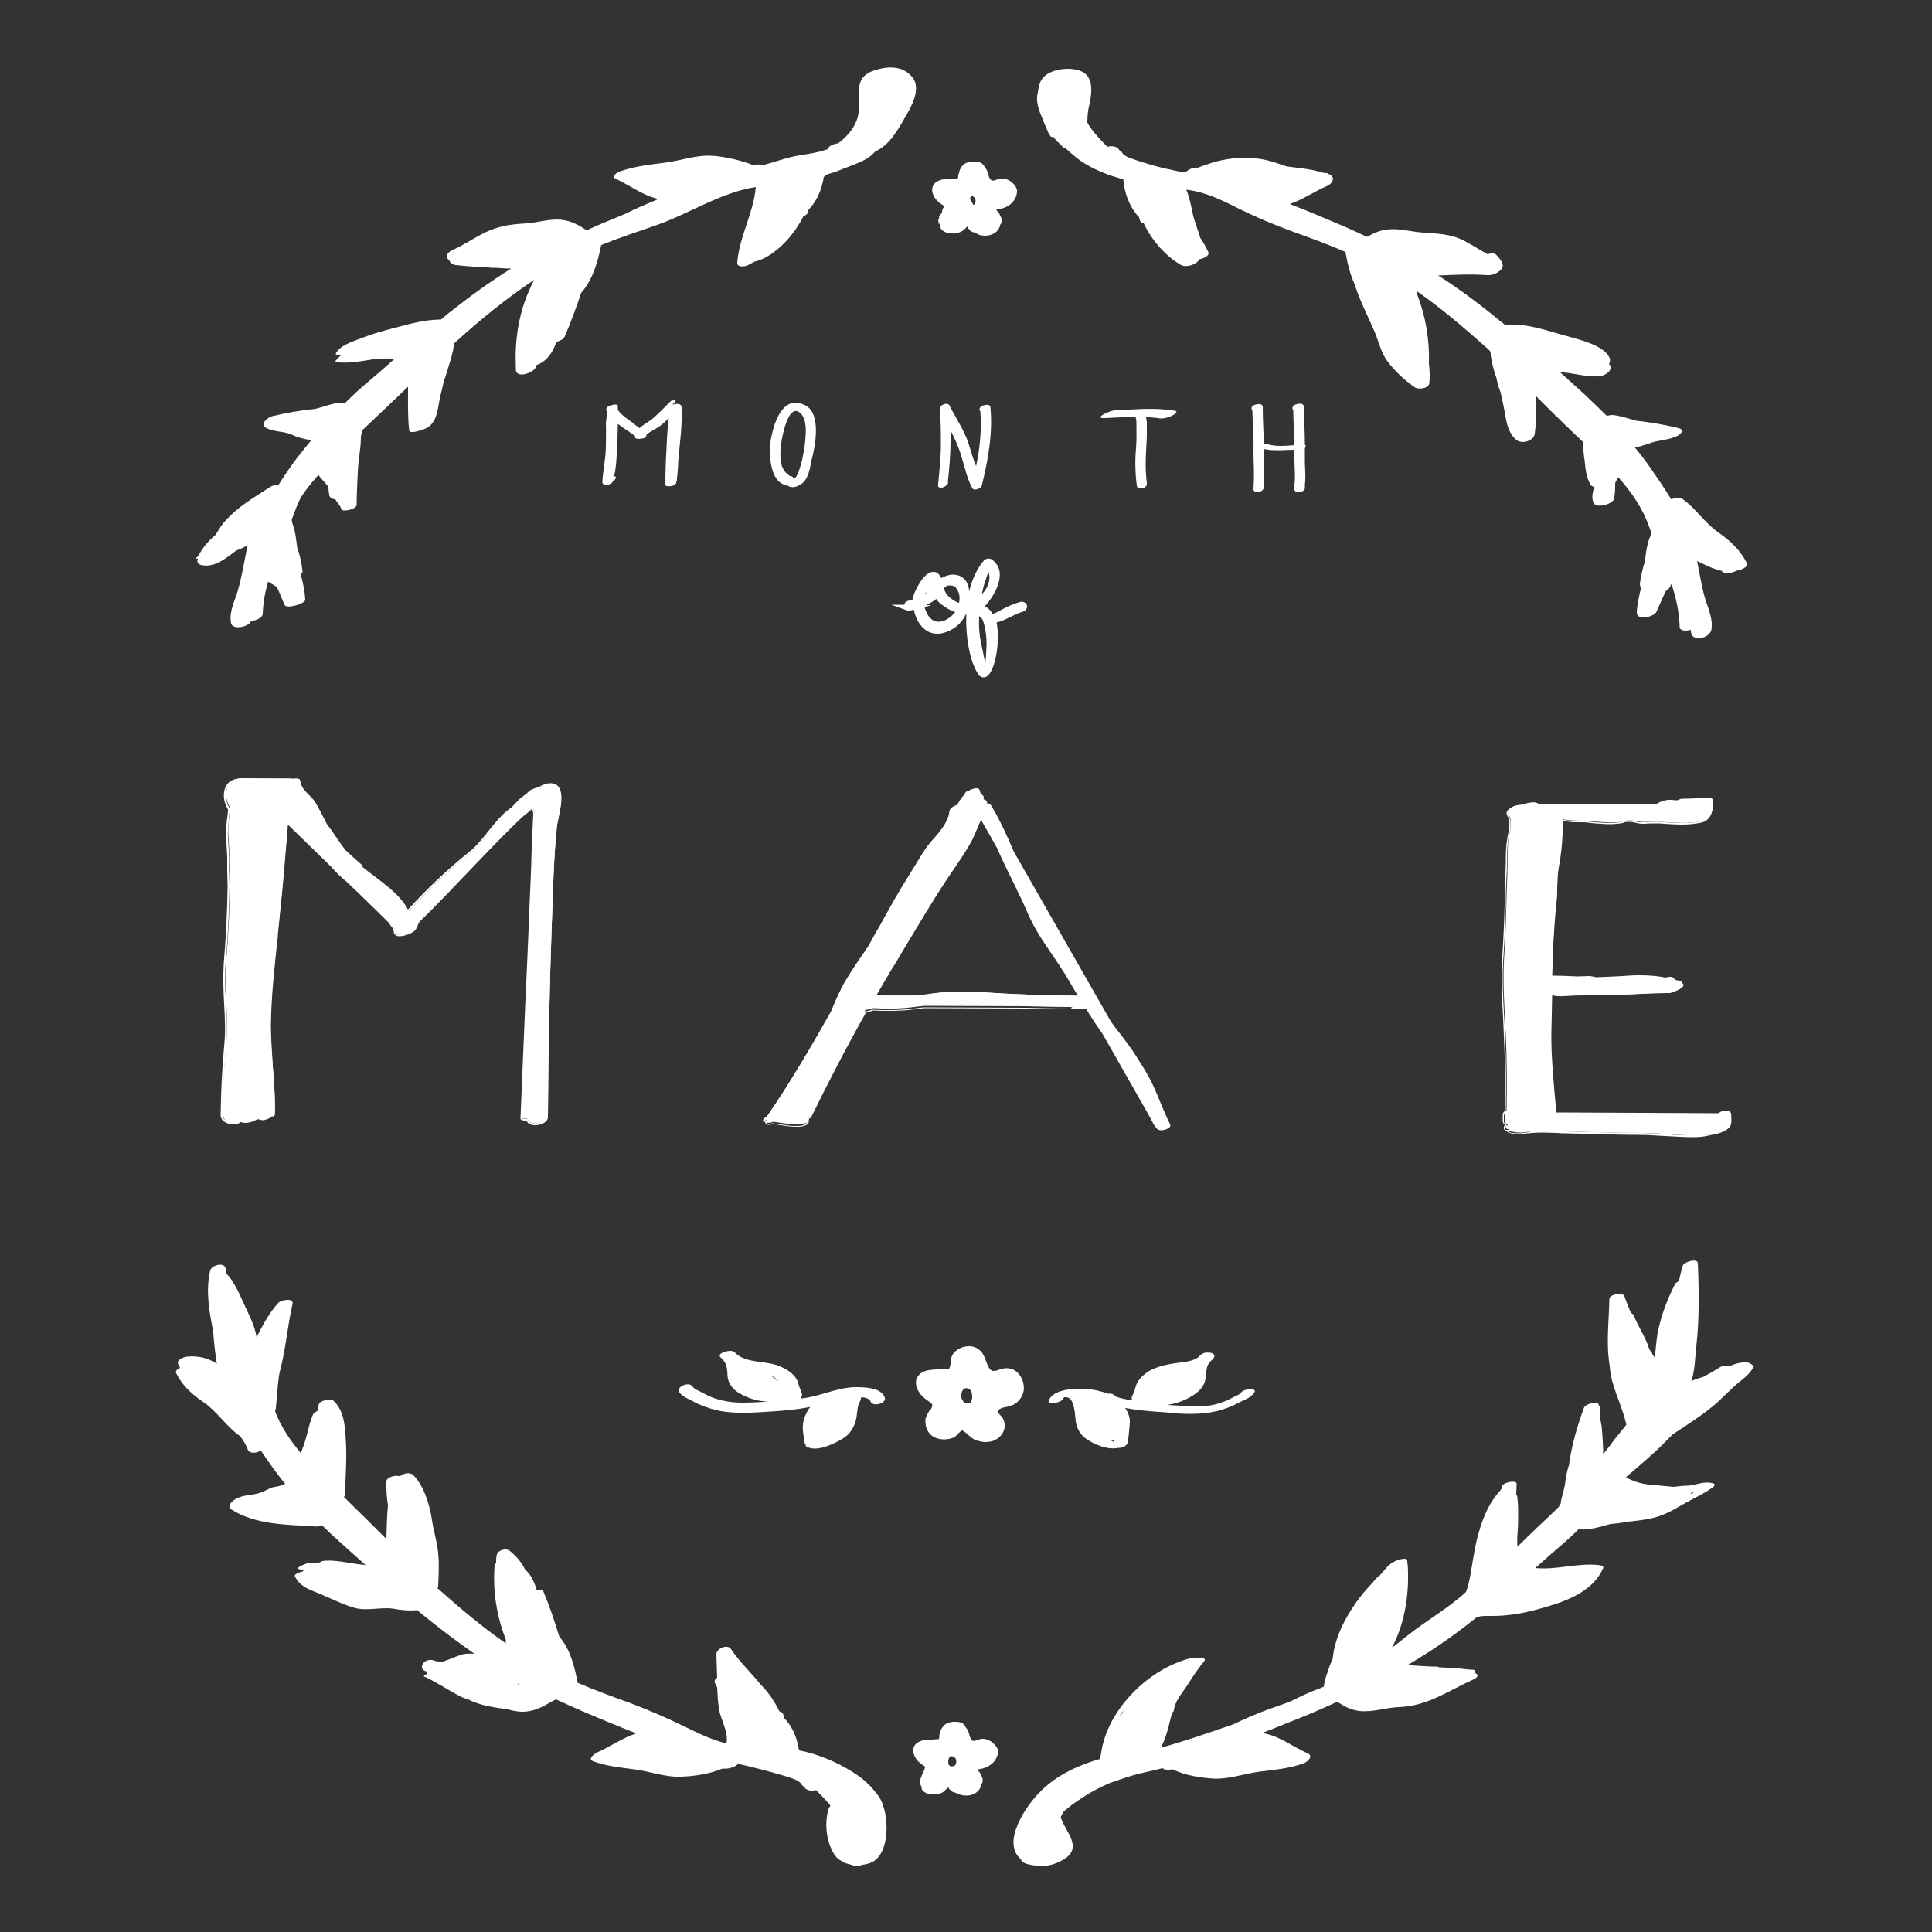
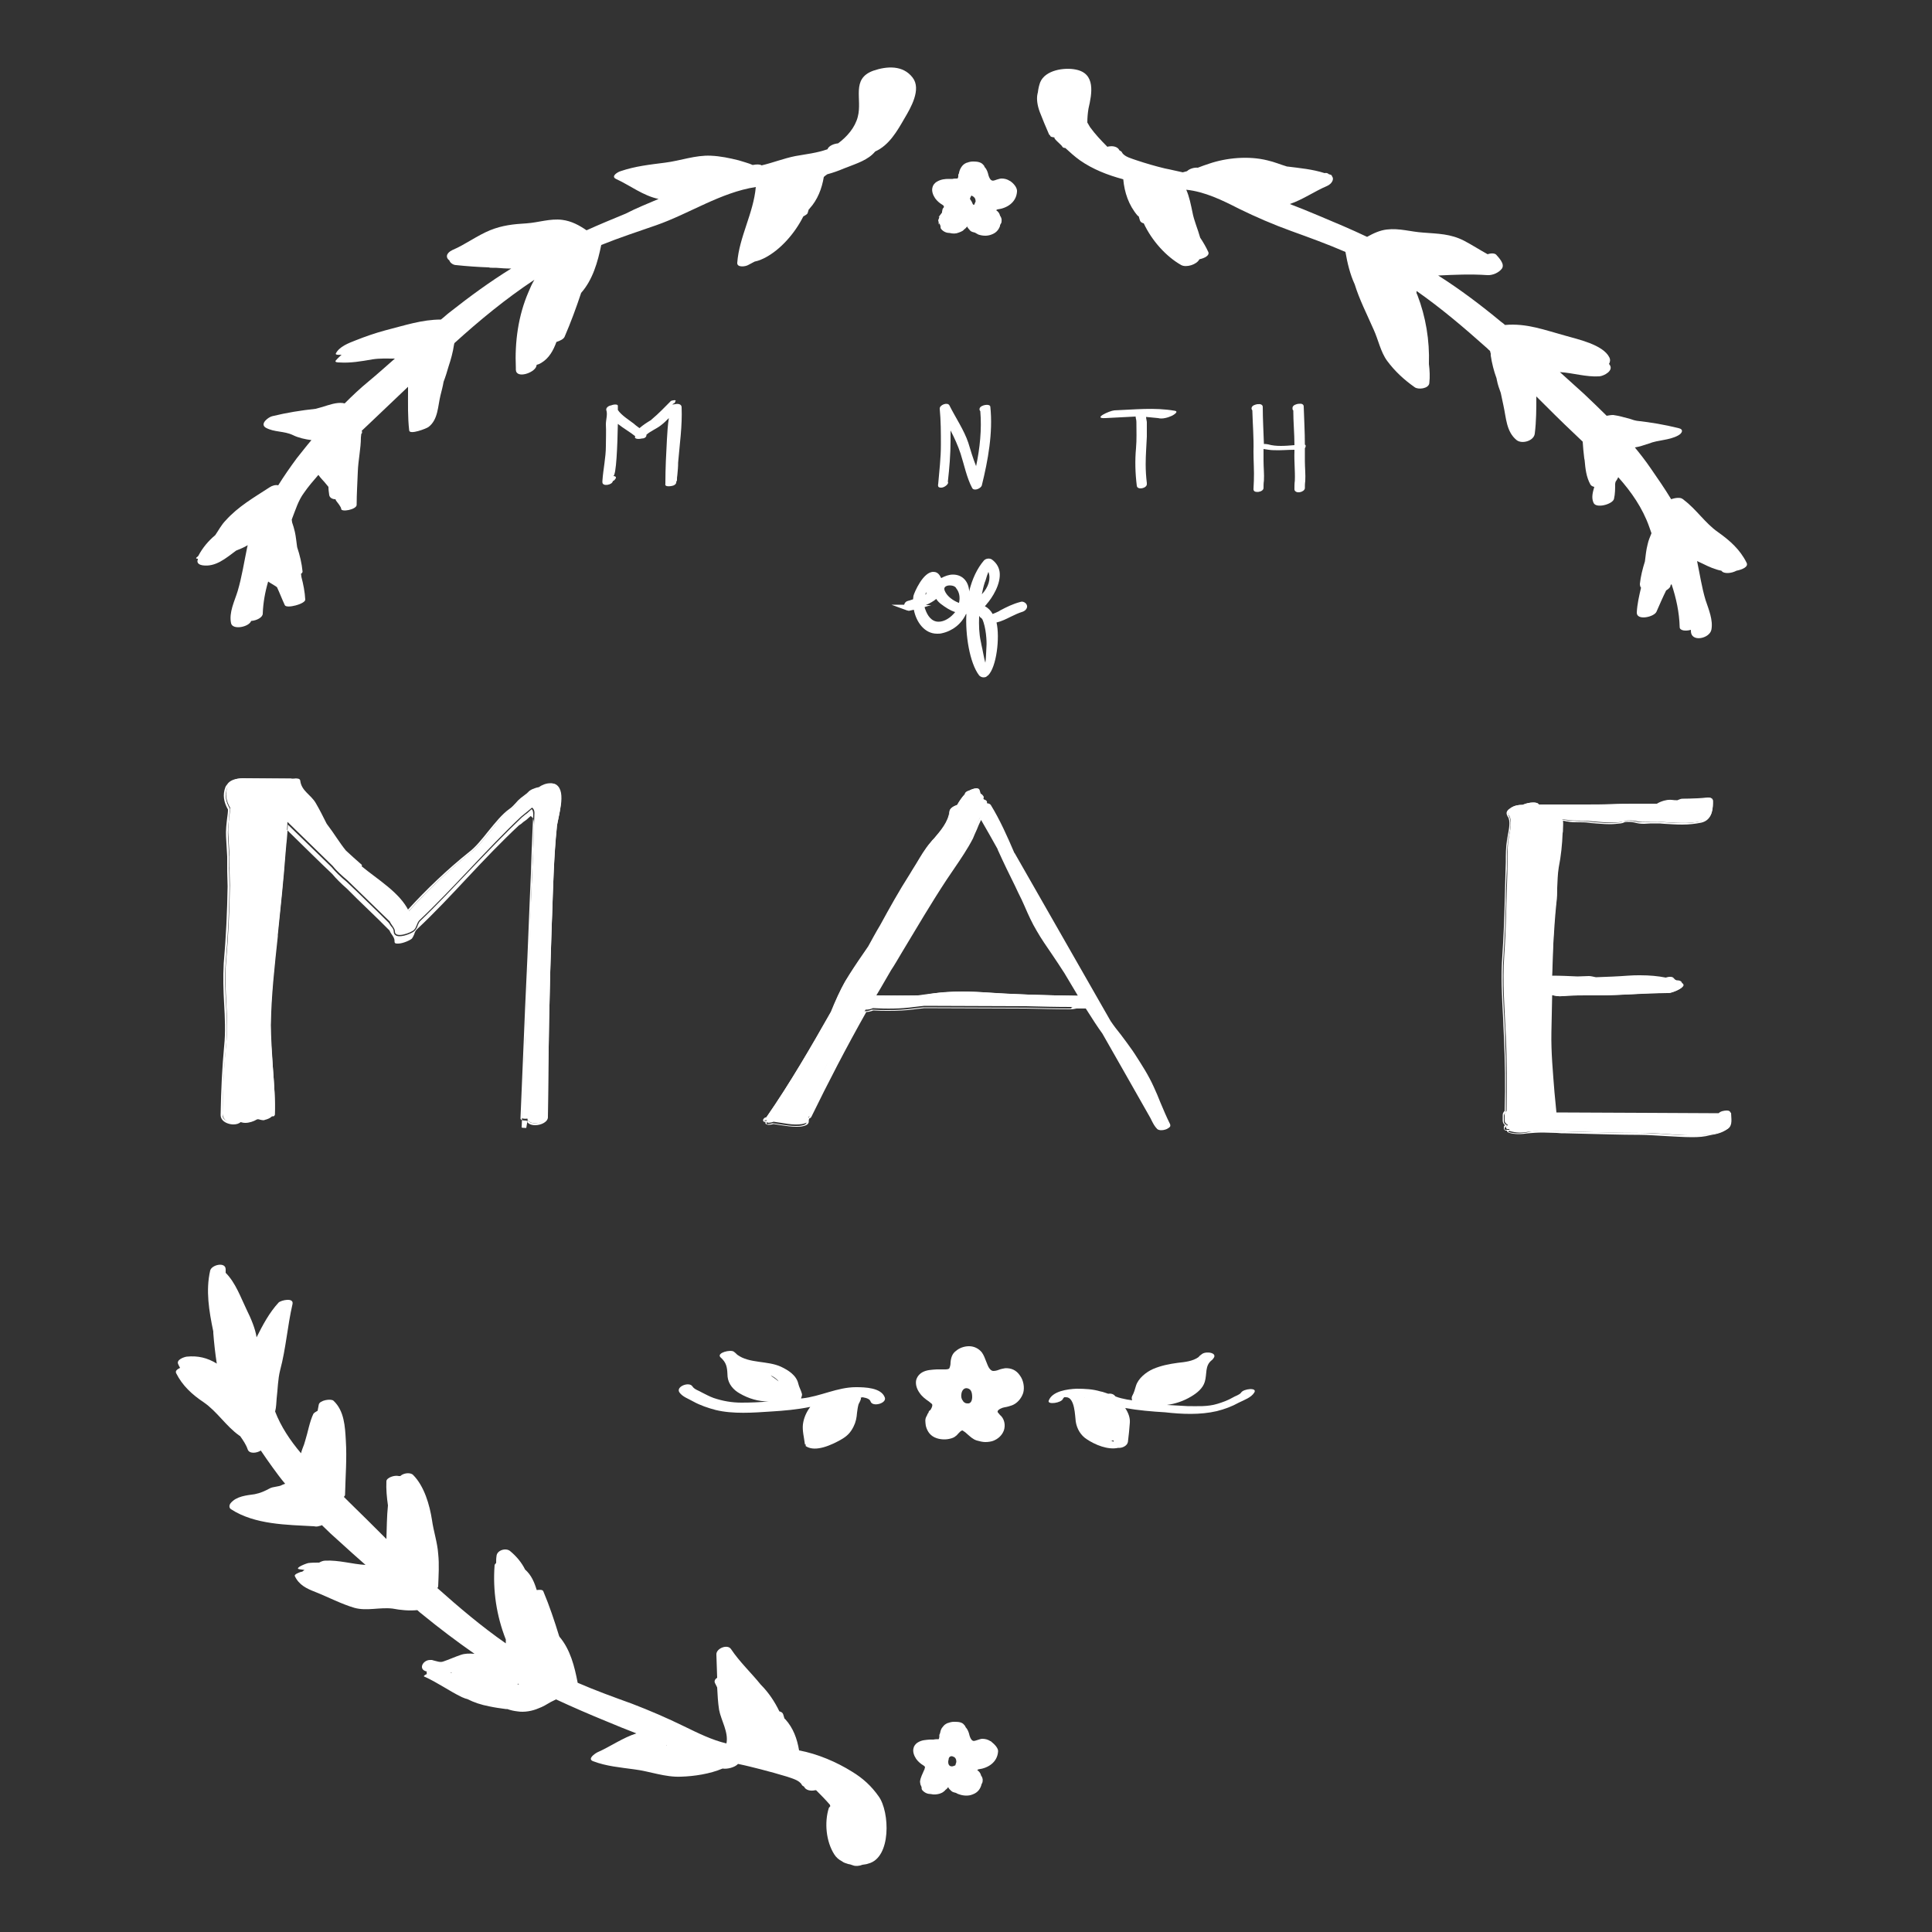
<svg xmlns="http://www.w3.org/2000/svg" version="1.1" id="Layer_1" x="0px" y="0px" viewBox="0 0 500 500" enable-background="new 0 0 500 500" xml:space="preserve">
  <rect x="0" y="0" width="500" height="500" fill="#333333" stroke="none" />
  <g>
    <path fill="#FFFFFF" d="M254.5,174.6c-0.2,0-0.4-0.1-0.5-0.2c-2.3-3-3.5-10-3.2-15.5l0-0.7l-0.7,0c-0.1,0-0.1,0-0.2,0l-0.1,0   l-0.4,0l-0.2,0.4c-1.1,2.4-3.2,4.1-5.8,4.6c-0.4,0.1-0.7,0.1-1.1,0.1c-2.9,0-4.8-2.9-5.3-5.7l-0.1-0.7l-0.7,0.2   c-0.3,0.1-0.6,0.2-0.8,0.3c0,0,0,0,0,0l-0.5,0c-0.2-0.1-0.3-0.2-0.3-0.4c-0.1-0.3,0.2-0.6,0.5-0.7c0.5-0.1,1-0.3,1.4-0.4l0.4-0.1   l0.1-0.4c0-0.3,0.1-0.6,0.1-0.9c0.2-0.8,2.4-5.7,4.4-5.6c0.4,0,0.8,0.2,1.1,0.7c0.1,0.2,0.2,0.4,0.3,0.5l0.3,0.6l0.6-0.4   c0.8-0.5,1.8-0.8,2.7-0.8c1.9,0,3.2,1.2,3.5,3.3c0,0.3,0.1,0.7,0.1,1l1.3,0.1c0.8-3.5,2.1-6.3,3.8-8.3c0.2-0.2,0.5-0.3,0.7-0.3   c0.2,0,0.3,0,0.4,0.1c0.9,0.6,1.5,1.6,1.6,2.7c0.4,2.9-1.9,6.3-3.2,7.8c-0.1,0.1-0.3,0.3-0.4,0.4l-0.6,0.5l-0.2,0.2l0,0l-0.2,0.2   l0.7,0.1l0.4,0.2c0.7,0.4,1.3,0.9,1.7,1.7l0.3,0.5l0.5-0.2c0.5-0.2,1.1-0.5,1.8-0.8l0.3-0.2c1.7-0.9,3.2-1.7,5.1-2.1   c0.1,0,0.1,0,0.2,0c0.3,0,0.6,0.2,0.6,0.5c0,0.2-0.1,0.5-0.6,0.6c-1.1,0.3-2.2,0.8-3.3,1.4c-1.2,0.6-2.3,1.2-3.6,1.5l-0.7,0.1   l0.2,0.6c0.9,3.8,0,11.2-1.9,13.1C255.1,174.4,254.8,174.6,254.5,174.6z M252.7,159.2c-0.1,2.6,0,4.9,0.4,6.9   c0.4,1.9,1,5.5,1.5,6.1l0.7,1.1l0.4-1.3c0.2-0.6,0.3-3.5,0.4-4.8c0-0.9,0-5.1-1.2-7.4l-0.1-0.1l-0.1-0.1c-0.2-0.2-0.4-0.4-0.6-0.5   c-0.1-0.1-0.2-0.2-0.4-0.3l-1-0.9L252.7,159.2z M241.8,154.3c-0.7,0.6-1.7,1.2-3,1.8l-0.4,0.2l0,0.5c0.1,0.4,0.1,0.9,0.3,1.2   c0.8,2.3,2.2,3.7,4,3.7c1.7,0,3.7-1.1,5-3l0.5-0.7l-0.8-0.3c-1.2-0.4-2.5-1.1-3.6-2c-0.5-0.4-0.8-0.8-1.1-1.2l-0.4-0.6L241.8,154.3   z M245.8,150.7c-0.9,0-1.6,0.3-1.9,0.8c-0.2,0.3-0.4,0.8,0,1.6c0.7,1.7,2.6,3,4,3.5c0.1,0,0.2,0.1,0.3,0.1l0.6,0.2l0.2-0.6   c0.4-1.6,0.2-3.2-0.8-4.5C247.8,151.1,246.8,150.7,245.8,150.7z M255.3,147.4c-0.3,0.5-0.6,1.4-1,2.7l-0.1,0.2   c-0.4,1.4-0.7,2.5-0.9,3.6l-0.4,2l1.4-1.4c2.2-2.1,3-4.8,2.1-7c0,0,0-0.1-0.1-0.1l-0.5-1.1L255.3,147.4z M239.1,152.6   c-0.2,0.5-0.3,0.9-0.5,1.5l-0.3,1.4l1.3-0.7c0.4-0.2,0.6-0.5,0.7-0.8c0.2-0.4,0.1-0.8,0-1.3l-0.5-1.6L239.1,152.6z M235.2,157.4   c-0.1,0-0.1,0-0.2,0h0.5C235.3,157.4,235.3,157.4,235.2,157.4z" />
    <path fill="#FFFFFF" d="M254.5,175.3c-0.4,0-0.8-0.2-1.1-0.5c-2.5-3.3-3.6-10.6-3.3-15.9c0,0,0,0-0.1,0H250c-1.2,2.6-3.5,4.4-6.3,5   c-0.4,0.1-0.8,0.1-1.2,0.1c-3.3,0-5.4-3.1-6-6.2l-0.9,0.2c-0.3,0.1-0.5,0.1-0.7,0h0l-0.1,0l0,0l-4.1-1.5l3.3,0c0.1-0.5,0.5-0.9,1-1   c0.5-0.1,0.9-0.3,1.3-0.4c0-0.3,0.1-0.6,0.1-0.9c0.2-0.8,2.5-6.3,5.2-6.2c0.5,0,1.2,0.2,1.7,1.1c0.1,0.2,0.2,0.4,0.3,0.5   c0.9-0.5,2-0.9,3-0.9c2.3,0,3.9,1.5,4.2,4c0,0.1,0,0.2,0,0.4c0.8-3.3,2.1-6,3.8-8c0.5-0.6,1.5-0.7,2.1-0.3c1.1,0.8,1.8,1.9,2,3.2   c0.4,3.1-1.9,6.7-3.4,8.4c-0.1,0.2-0.3,0.3-0.4,0.5h0l0,0c0.8,0.4,1.5,1.1,2,2c0.5-0.2,1-0.4,1.6-0.7l0.3-0.2   c1.7-0.9,3.3-1.7,5.2-2.2c0.1,0,0.3-0.1,0.4-0.1c0.7,0,1.3,0.5,1.4,1.1c0.1,0.5-0.3,1.2-1.1,1.5c-1,0.3-2.1,0.8-3.1,1.3   c-1.2,0.6-2.4,1.2-3.7,1.5c0.9,3.9,0,11.6-2.2,13.7c-0.1,0.1-0.2,0.1-0.3,0.2v0l0,0C255.3,175.2,254.9,175.3,254.5,175.3z    M251.7,157.4l-0.1,1.5c-0.3,5.7,1,12.3,3,15c0,0,0.1,0,0.1-0.1l-0.8-1.1c-0.4-0.6-0.9-2.7-1.4-5.4c-0.1-0.4-0.1-0.7-0.2-1   c-0.4-2.1-0.6-4.4-0.4-7.1l0.1-1.2l-0.3,0.3l0.8-4.3c0.2-1.1,0.5-2.3,0.9-3.7l0-0.1c-0.5,1.2-0.9,2.5-1.2,3.9l-0.1,0.7l-2.2-0.2   c0,0.6-0.1,1.3-0.2,1.9l-0.3,0.9l0.6,0L251.7,157.4z M253.4,159.4c-0.1,2.5,0,4.6,0.4,6.5c0.1,0.3,0.1,0.6,0.2,1   c0.3,1.2,0.7,3.7,1,4.6c0.1-0.5,0.2-1.7,0.3-4.3c0.1-1.1-0.1-4.9-1.1-7c-0.2-0.2-0.4-0.4-0.6-0.5   C253.6,159.6,253.5,159.5,253.4,159.4z M254.1,158l0.1,0.1c0.1,0.1,0.3,0.2,0.4,0.4c0.2,0.2,0.4,0.3,0.6,0.5l0.2,0.2l0.1,0.3   c0.8,1.6,1.1,3.8,1.2,5.5c0-1.4-0.1-2.6-0.3-3.6l-0.2-1l-0.4-0.7c-0.4-0.7-0.9-1.1-1.4-1.4L254.1,158z M238.2,158.7   c0.7,2,2.1,3.8,4.2,3.8c0.3,0,0.6,0,0.9-0.1c0.3-0.1,0.6-0.1,0.8-0.2c-0.5,0.1-0.9,0.2-1.4,0.2   C240.8,162.4,239.2,161.1,238.2,158.7z M239.3,157.1c0,0.2,0.1,0.5,0.2,0.7c0.5,1.4,1.5,3.1,3.4,3.1c1.5,0,3.1-1,4.3-2.5   c-1.3-0.4-2.5-1.2-3.7-2.1c-0.5-0.4-0.9-0.8-1.2-1.3c-0.7,0.6-1.6,1.1-2.7,1.6h1.4L239.3,157.1z M245.8,151.5   c-0.6,0-1.1,0.2-1.3,0.5c-0.2,0.3-0.1,0.6,0,0.9c0.6,1.5,2.3,2.6,3.6,3.1c0.1,0,0.1,0,0.1,0c0.3-1.4,0.1-2.7-0.7-3.7   C247.3,151.8,246.6,151.5,245.8,151.5z M242.5,152.8l0.9,1.3c0.1,0.2,0.3,0.4,0.5,0.6c-0.3-0.4-0.5-0.8-0.7-1.2   c-0.3-0.8-0.3-1.4-0.2-1.8l-0.6-1.3c-0.1-0.1-0.2-0.3-0.3-0.5c-0.2-0.3-0.3-0.4-0.5-0.4c-0.4,0-0.8,0.3-1.2,0.8l0.7,2.1   c0.2,0.5,0.2,1.1,0.1,1.5c0.1,0,0.1-0.1,0.2-0.1L242.5,152.8z M239.7,153.2c-0.1,0.2-0.2,0.5-0.2,0.7c0.1-0.1,0.2-0.1,0.2-0.2   C239.7,153.5,239.7,153.3,239.7,153.2z M255.8,148c-0.2,0.5-0.5,1.3-0.8,2.4l-0.1,0.2c-0.4,1.2-0.6,2.2-0.8,3.2   C255.8,152,256.5,149.8,255.8,148z M247.3,150.2c0.6,0.2,1.2,0.6,1.6,1.1c0.1,0.2,0.3,0.4,0.4,0.6   C248.9,151.1,248.4,150.4,247.3,150.2z M257,147l0.1,0.2c0,0,0,0.1,0.1,0.2c0,0.1,0.1,0.2,0.1,0.4C257.2,147.5,257.1,147.2,257,147   z" />
    <path fill="#FFFFFF" d="M175.3,122.9c0.1-1,0.2-2.1,0.2-3.2c0.4-4.8,1.1-9.5,0.9-14.3c0-0.8-0.9-1-1.7-0.8c-0.2,0-0.5,0.1-0.7,0.1   c0.1-0.1,0.1-0.1,0.2-0.2c0.2-0.1,0.5-0.2,0.5-0.4c0-0.1,0.1-0.2,0.1-0.3c0.4-0.4-1-0.2-1.2,0c-1.6,1.6-3.1,3.2-4.9,4.7   c-0.1,0.1-0.1,0.1-0.2,0.2c-1,0.6-2.1,1.3-3,2.1c0,0,0,0,0,0c-0.5-0.4-1-0.7-1.4-1.1c-1-0.8-3.3-2.2-4.2-3.6c0-0.5,0-0.9,0-1.1   c0-0.4-1-0.4-1.7-0.1c-0.7,0.1-1.4,0.6-1.3,1.2c0.4,1.1-0.1,2.5-0.1,3.7c0.1,1.9,0,3.7,0,5.6c0,3.1-0.7,6-0.9,9.1c0,0,0,0,0,0.1   c0,0.1,0,0.1,0,0.2c0,1.2,2.6,0.7,2.7-0.3l0,0c0.3-0.1,0.5-0.3,0.6-0.5c0.4-0.4,0.2-0.8-0.5-0.8l0,0c0.8,0,1.1-8.1,1.2-13.5   c1.5,1.2,3.3,2.2,4.5,3.2c-0.4,0.7,0.8,0.8,1.6,0.6c0.7,0,1.3-0.3,1.3-0.9c0,0,0-0.1,0-0.1c1-0.9,2.7-1.6,3.7-2.4   c0.8-0.6,1.4-1.2,2.1-1.9c-0.3,1.8-0.4,3.9-0.5,5.5c-0.2,3.7-0.4,7.5-0.4,11.2l0,0c0,0.1,0,0.1,0,0.2c0,0,0,0,0,0c0,0,0,0.1,0,0.1   c-0.3,1,1.8,0.6,2.2,0.4c0.1-0.1,0.1-0.1,0.2-0.1c0.3-0.3,0.5-0.5,0.4-0.8c0.1-0.1,0.2-0.3,0.2-0.5   C175.2,123.8,175.2,123.4,175.3,122.9z" />
-     <path fill="#FFFFFF" d="M207,125.5c2.3-1.2,2.6-4.5,3.1-6.7c0.9-3.4,2.5-11.8-1.7-13.9c-5.7-2.9-8,4.2-8.8,8.3   c-0.7,3.2-0.7,11.8,4.1,12.4C204.7,126.3,205.8,126.2,207,125.5z M202,116.4c0-1.8,1.9-13.2,5.4-9.2c1.4,1.6,1.2,4.7,1,6.7   c-0.1,1.7-0.5,3.4-0.8,5.1c-0.1,0.4-1.4,5.7-2.3,4.6c-0.2-0.3-0.5-0.4-0.9-0.4c-0.4-0.4-1.1-0.9-1.3-1.2   C201.9,120.5,201.9,118.3,202,116.4z" />
    <path fill="#FFFFFF" d="M242.8,125.8c0,0.2,0.2,0.4,0.7,0.4c0,0,0,0,0,0c0,0,0,0,0,0c0,0,0.1,0,0.1,0c0.9,0,2.1-1.1,1.7-1.5   c0.4-3.6,0.7-7,0.7-10.7c0-0.9,0-1.7,0-2.6c1,1.9,1.9,3.9,2.6,6c0.9,2.8,1.6,6.3,3,8.9c0.5,0.9,2.3,0.1,2.5-0.7   c1.6-6.5,2.9-13.6,2.2-20.3c0-0.5-0.8-0.6-1.2-0.5c0,0-0.1,0-0.1,0c-0.6,0.1-1.4,0.4-1.5,1c0,0,0,0.1,0,0.1c0,0.3,0.1,0.4,0.2,0.5   c0.4,4.7-0.1,9.6-1.1,14.3c0,0,0-0.1,0-0.1c-0.8-2-1.4-4-2-6c-1.1-3.3-3.3-6.5-4.9-9.7c-0.5-0.9-2.6-0.1-2.5,0.9   c0.3,3.1,0.3,6.2,0.3,9.3c0,3.5-0.4,6.7-0.7,10.2C242.7,125.6,242.8,125.7,242.8,125.8z" />
    <path fill="#FFFFFF" d="M303.3,107.6c0.4-0.2,1.9-1.1,0.7-1.3c-5.2-0.9-10.4-0.3-15.6-0.1c-1.3,0.1-5.8,2.2-2.3,2   c2.6-0.1,5.2-0.3,7.8-0.4c0,0.5,0.2,0.7,0.2,1.5c0,2.3,0.1,4.4-0.1,6.7c-0.3,3.2-0.2,6.5,0.2,9.7c0.1,1.2,2.6,0.7,2.6-0.4   c0-0.1,0-0.1,0-0.2c0,0,0-0.1,0-0.1l0,0c-0.2-1.6-0.3-3.2-0.3-4.9c0,0,0,0,0,0c0-2.4,0.2-4.7,0.3-7.1c0-1.3,0-2.5,0-3.8   c0-0.2-0.2-0.9-0.2-1.3c1,0.1,2.1,0.2,3.1,0.3C300.8,108.5,302.2,108.1,303.3,107.6z" />
    <path fill="#FFFFFF" d="M337.9,115.5c0-0.1,0-0.1,0-0.2c0-0.1-0.1-0.2-0.2-0.2c0-3.3-0.2-6.6-0.3-9.9c0-0.6-0.6-0.8-1.2-0.7   c-0.1,0-0.1,0-0.2,0c-0.5,0.1-1.4,0.3-1.5,1c0,0.1,0,0.1,0,0.2c0,0.2,0,0.4,0.2,0.5c0,3,0.3,6,0.3,9c-2.3,0.2-4.8,0.4-6.8-0.2   c-0.4-0.1-0.8-0.1-1.1-0.1c-0.1-3.2-0.3-6.4-0.3-9.6c0-0.6-0.7-0.8-1.2-0.7c-0.1,0-0.1,0-0.2,0c-0.5,0.1-1.4,0.3-1.5,1   c0,0.1,0,0.1,0,0.1c0,0.2,0.1,0.4,0.2,0.5c0.1,3.6,0.4,7.1,0.3,10.7c0,2.5,0.2,5,0.1,7.5c0,0.7-0.1,1.4-0.1,2.2   c0,0.5,0.4,0.7,0.8,0.7c0.1,0,0.1,0,0.2,0c0.1,0,0.2,0,0.3,0c0.7-0.1,1.3-0.5,1.3-1c0-0.6,0-1.3,0.1-1.9c0.1-1.7-0.1-3.4-0.1-5.2   c0,0,0,0,0-0.1c0-0.4,0-0.8,0-1.2c0-0.6,0-1.1,0-1.7c0.8,0.1,1.7,0.3,2.5,0.3c1.8,0.1,3.7-0.1,5.5-0.1c0,0.1,0,0.3,0,0.5   c-0.1,2.5,0.2,5,0.1,7.5c-0.1,0.7-0.1,1.4-0.1,2.2c0,0.5,0.4,0.7,0.8,0.8c0.1,0,0.1,0,0.2,0c0.1,0,0.2,0,0.3,0   c0.7-0.1,1.3-0.5,1.4-1c0-0.6,0-1.3,0.1-1.9c0.1-1.7-0.1-3.5-0.1-5.2c0,0,0,0,0-0.1c0-0.4,0-0.8,0-1.2c0-0.7,0-1.3,0-2   C337.9,115.7,337.9,115.6,337.9,115.5z" />
    <path fill="#FFFFFF" d="M51.2,144.6C51.2,144.6,51.2,144.6,51.2,144.6c0,0.2,0,0.3-0.1,0.5c-0.1,0.8,0.7,1.1,1.3,1.2   c3.4,0.5,6-1.8,8.7-3.8c1-0.4,2-0.8,3-1.4c0,0.2-0.1,0.3-0.1,0.4c-0.8,3.8-1.4,7.8-2.5,11.5c-0.8,2.6-2.3,5.5-1.7,8.3   c0.4,1.8,4.6,1,5.2-0.6c1.4-0.1,3-0.9,3-1.9c0.1-2.8,0.6-5.6,1.4-8.3c0.7,0.5,1.5,0.9,2.2,1.4c0,0,0.1,0.1,0.1,0.1   c0.7,1.5,1.3,3.1,2,4.6c0.4,1,5.3-0.3,5.3-1.4c-0.1-2-0.5-4-1-5.9c0-0.3-0.1-0.6-0.1-0.8c0.3-0.2,0.4-0.4,0.4-0.6   c-0.2-2.1-0.7-4.2-1.4-6.3c-0.2-1.3-0.3-2.7-0.6-4c-0.2-0.8-0.4-1.6-0.7-2.4c0-0.3-0.1-0.5-0.1-0.7c0-0.1,0.1-0.2,0.1-0.3   c0.9-2.3,1.6-4.7,3.1-6.7c1.1-1.6,2.4-3.1,3.7-4.6c0.6,0.9,1.5,1.7,2.1,2.5c0.2,0.2,0.3,0.4,0.5,0.6c0,0.7,0.1,1.4,0.2,2.1   c0.1,0.7,0.8,1.1,1.6,1.1c0.1,0.1,0.1,0.3,0.2,0.4c0.3,0.4,1.3,1.6,1.3,2.1c0,0.9,3.9,0.2,4-1c0-2.9,0.2-5.7,0.3-8.6   c0.1-3,0.8-6,0.8-8.9c0-0.3,0.1-0.6,0.1-0.9c0.1-0.1,0.2-0.2,0.2-0.4c0-0.2,0-0.3-0.1-0.4c0.6-0.6,1.2-1.1,1.8-1.7   c3.4-3.2,6.8-6.5,10.2-9.7c0,0.3,0,0.6,0,0.9c0,3.5-0.1,7,0.3,10.4c0.1,1.2,4.5-0.5,5-0.9c2.5-1.9,2.4-5.4,3.1-8.2   c0.3-1.2,0.6-2.3,0.8-3.5c0.5-1.3,0.9-2.6,1.3-4c0.6-1.8,1.1-3.6,1.4-5.6c0-0.1,0.1-0.3,0.1-0.4c6.5-5.9,13.3-11.5,20.7-16.4   c-0.6,1-1.1,2.1-1.5,3.1c-2.7,6.2-3.6,13-3.3,19.7c0,0,0,0,0,0h0c0,0.2,0,0.3,0,0.5c0.1,2.4,4.8,0.8,5.3-0.9c0-0.1,0.1-0.3,0.1-0.4   c0.5-0.1,0.9-0.3,1.2-0.5c2-1.2,3.1-3.2,3.9-5.4c0.9-0.3,1.8-0.7,2.1-1.3c1.6-3.7,3-7.5,4.3-11.4c3-3.4,4.3-8,5.2-12.4   c4.7-1.9,9.6-3.5,14.2-5.1c8.6-3,16.7-8.5,25.8-9.9c-0.6,6.8-4.3,12.9-4.8,19.6c-0.1,1.3,2.1,1,2.8,0.6c0.6-0.3,1.1-0.6,1.7-0.9   c1.1-0.2,2.3-0.8,2.7-1c4-2.1,7.7-6.3,9.9-10.7c0.6-0.3,1-0.6,1.1-0.8c0.1-0.3,0.2-0.7,0.3-1c0.1-0.1,0.2-0.1,0.2-0.2   c2.1-2.3,3.2-5.2,3.7-8.2c0.3-0.3,0.6-0.5,0.9-0.7c1.5-0.4,2.9-0.9,4.3-1.5c0.3-0.1,0.5-0.2,0.8-0.3c2.5-1,5.5-1.9,7.3-4.1   c3.6-1.6,5.7-5.3,7.6-8.6c1.6-2.7,4.4-7.5,2.1-10.5c-2.5-3.3-6.7-3-10.2-1.8c-5.8,2.1-2.8,7.3-4,11.9c-0.7,2.8-2.8,5.2-5.1,6.9   c-1.1,0.1-2.3,0.6-2.7,1.4c0,0,0,0.1,0,0.1c0,0,0,0,0,0c-2.7,1-5.7,1.3-8.4,1.8c-3,0.6-5.7,1.7-8.7,2.4c-0.4-0.3-1.3-0.3-2.3-0.1   l0,0c-1.1-0.5-2.4-0.8-3.6-1.2c-2.4-0.6-4.8-1.1-7.2-1.2c-4-0.2-7.9,1.3-11.9,1.8c-3.9,0.5-7.7,0.9-11.5,2.2   c-0.7,0.2-2.6,1.3-1.2,2c3.7,1.7,7.1,4.4,11.1,5.2c0,0,0,0-0.1,0c-2.8,1.2-5.8,2.4-8.5,3.8c-3.4,1.4-6.8,2.8-10.1,4.3   c-1.9-1.3-3.9-2.4-6.3-2.7c-3.1-0.4-6.2,0.7-9.2,0.9c-3.4,0.2-6.3,0.5-9.5,1.8c-3.4,1.4-6.4,3.7-9.7,5.1c-1.7,0.8-1.8,2-0.8,2.7   c0.2,0.7,1.1,1.2,1.7,1.2c2.8,0.3,5.7,0.5,8.5,0.6c0.3,0.1,0.6,0.1,0.9,0.1c0.3,0,0.6,0,0.9,0c1.3,0.1,2.6,0.2,4,0.2   c-5.5,3.4-10.7,7.2-15.9,11.3c-0.8,0.6-1.5,1.3-2.3,1.9c-4.9,0-9.3,1.5-14.4,2.8c-2.6,0.7-5.2,1.6-7.7,2.6   c-1.8,0.7-4.2,1.6-5.1,3.4c-0.1,0.3,0.5,0.4,1.5,0.3c-0.5,0.5-1,0.9-1.5,1.5c-0.4,0.5,0.7,0.5,0.9,0.5c2.9,0.2,5.7-0.3,8.6-0.8   c1.9-0.3,3.8-0.2,5.8-0.2h0c-2.3,2-4.5,4-6.8,5.9c-2.2,1.8-4.2,3.7-6.2,5.7c-0.2,0-0.4-0.1-0.5-0.1c-1.7-0.2-3.6,0.5-5.2,1   c-0.6,0.2-1.2,0.3-1.8,0.5c-3.8,0.4-7.5,1-11.2,1.9c-1,0.2-3.4,2-1.7,3c2.2,1.2,4.7,0.8,7,1.9c1.4,0.7,3.2,1.1,4.8,1.3   c-1.3,1.5-2.5,3.1-3.8,4.7c-1.7,2.3-3.3,4.6-4.8,7c-0.7-0.2-1.6,0.1-2.2,0.5c-4,2.6-8.2,5-11.4,8.6c-1.1,1.1-1.8,2.5-2.7,3.8   c-1.8,1.5-3.3,3.3-4.4,5.4C50.5,144.5,50.7,144.6,51.2,144.6z" />
    <path fill="#FFFFFF" d="M271.5,34.8c0.1,0.1,0.2,0.2,0.3,0.3c0,0,0,0,0,0c0,0.4,0.9,0.4,1.2,0.5c-0.7,0,1.7,1.9,1.9,2.3   c0.1,0.3,0.5,0.4,0.8,0.4c1.2,1.1,2.4,2.2,3.8,3.2c3.3,2.3,7.1,3.8,11.2,4.9c0.3,3.4,1.4,6.7,3.7,9.4c0.1,0.1,0.2,0.1,0.3,0.2   c0.1,0.3,0.2,0.6,0.3,1c0.1,0.4,0.5,0.7,1,0.8c2.1,4.5,5.8,8.6,9.7,10.8c1.3,0.7,4-0.1,4.7-1.5c1.4-0.3,2.7-1,2.3-1.9   c-0.6-1.3-1.3-2.5-2.1-3.7c-0.6-2.2-1.6-4.4-2-6.6c-0.4-1.9-0.8-4-1.6-5.8c4.8,0.5,9.3,2.7,13.6,4.9c4.5,2.2,8.9,4.1,13.6,5.8   c4.7,1.7,9.4,3.4,14,5.4c0.5,2.9,1.2,5.8,2.4,8.4c1.2,3.9,3.1,7.6,4.9,11.7c1.2,2.6,1.8,5.8,3.5,8.1c2,2.7,4.4,4.9,7.1,6.8   c0.9,0.7,3.6,0.4,3.8-1c0.2-1.7,0.1-3.4-0.1-5c0.2-6.1-0.8-12.2-3-17.9c-0.1-0.1-0.1-0.3-0.2-0.4c0-0.2,0-0.4,0-0.6   c6.3,4.4,12.3,9.5,17.9,14.5c0.4,0.3,0.7,0.7,1.1,1c0.1,0.2,0.1,0.5,0.2,0.7c0,0.2,0,0.3,0,0.5c0.3,2,0.8,4,1.5,5.9   c0,0.2,0.1,0.4,0.1,0.5c0.2,1.1,0.6,2.2,1,3.3c0.2,1.1,0.5,2.2,0.7,3.3c0.7,3.1,0.7,6.7,3.4,8.9c1.4,1.1,4.5,0.2,4.7-1.7   c0.4-3.2,0.4-6.4,0.4-9.6c3.2,3.2,6.5,6.5,9.8,9.6c0.7,0.7,1.5,1.4,2.2,2.1c0.1,1.4,0.2,2.8,0.4,4.3c0,0.2,0.1,0.3,0.1,0.5   c0.2,2.2,0.4,4.3,1.5,6.3c0.2,0.3,0.5,0.5,1,0.6c0,0,0,0,0,0c-0.4,1.4-0.8,2.8-0.2,4.1c0.6,1.6,5,0.4,5.3-1   c0.3-1.3,0.3-2.6,0.3-3.9c0-0.2,0.1-0.3,0.1-0.5v0c0.3-0.4,0.5-0.8,0.7-1.2c3.4,3.8,6.3,8,8,12.8c0.2,0.6,0.4,1.1,0.6,1.7   c-0.4,1-0.8,1.9-1,2.9c-0.4,1.5-0.5,2.9-0.7,4.4c-0.6,1.9-1.1,3.9-1.3,5.8c0,0.4,0.1,0.8,0.3,1c-0.5,2.1-1,4.3-1.1,6.4   c-0.1,2.2,4.5,1.2,5.1-0.2c0.8-1.8,1.6-3.7,2.5-5.5c0.5-0.3,1-0.7,1.1-1.1c0-0.2,0.1-0.4,0.3-0.5c1.2,3.6,2,7.3,2.1,11.1   c0,0.9,1.5,1.1,2.9,0.7c0,0.1,0,0.2,0,0.3c0,3,4.8,2,5.3-0.3c0.5-2.5-0.7-5.3-1.5-7.7c-1-3.3-1.5-6.8-2.2-10.1   c0.5,0.2,1,0.5,1.5,0.7c1.6,0.8,3.2,1.5,4.8,1.8c0.6,0.9,2.6,0.7,3.9,0c0,0,0,0,0,0c0,0,0,0,0,0c1.5-0.3,3.2-1,2.6-2.1   c-1.7-3.4-4.3-5.7-7.4-7.9c-3.3-2.3-5.6-5.9-8.8-8.3c0,0,0,0,0,0c0,0,0,0,0,0c-0.1-0.1-0.2-0.2-0.4-0.3c-0.5-0.4-1.8-0.3-2.9,0.1   c-1.7-2.8-3.5-5.4-5.3-8c-1.3-1.9-2.7-3.7-4.1-5.4c1.2-0.2,2.4-0.6,3.6-1c2.5-1,5.2-0.8,7.6-2.1c1.1-0.6,1.5-1.6,0.1-1.9   c-3.6-0.9-7.2-1.5-10.8-1.9c-0.6-0.1-1.2-0.3-1.8-0.5c-1.5-0.4-2.8-0.8-4.3-1c-0.6,0-1.1,0.1-1.7,0.2c-1.9-1.9-3.9-3.8-5.9-5.7   c-2.1-1.9-4.1-3.7-6.2-5.6c3.4,0.2,6.7,1.3,10.2,1.1c1.2-0.1,3.9-1.5,2.6-3.1c0,0-0.1-0.1-0.1-0.1c0.3-0.5,0.4-1.1,0.1-1.7   c-1.6-3.3-8.2-4.7-11.3-5.6c-5.5-1.5-10.1-3.3-15.7-2.8c-0.3-0.3-0.6-0.5-1-0.8c-5.2-4.3-10.6-8.4-16.3-12   c4.2-0.2,8.4-0.4,12.7-0.1c1.3,0.1,3-0.6,3.8-1.7c0.8-1.2-0.8-2.8-1.5-3.6c-0.4-0.4-1.4-0.4-2.2-0.1c-2-1.1-4-2.4-6.1-3.5   c-3.5-1.8-6.7-1.8-10.5-2.1c-3.3-0.2-6.2-1.2-9.5-0.8c-1.8,0.2-3.5,1-5.1,1.9c-4.2-2-8.5-3.8-12.8-5.6c-2.4-1-4.8-2-7.2-2.9   c3.3-1.1,6.4-3.3,9.7-4.7c1.1-0.5,1.9-1.7,1.2-2.5c0-0.2-0.1-0.3-0.4-0.4c-0.1,0-0.2-0.1-0.4-0.1c0,0,0-0.1-0.1-0.1   c-0.2-0.2-0.6-0.3-1-0.2c-3.1-1-6.4-1.3-9.6-1.7c0,0-0.1,0-0.1,0c-1.7-0.5-3.3-1.2-5.1-1.6c-4.8-1.2-10.6-0.7-15.2,0.9   c-0.9,0.3-1.8,0.6-2.8,1c-1-0.1-2.2,0.3-2.8,0.9c-0.4,0.1-0.8,0.2-1.1,0.3c-1.5-0.3-3-0.7-4.6-1c-2.5-0.6-4.9-1.3-7.3-2.1   c-1.1-0.4-3.2-0.9-3.8-2c-0.1-0.3-0.4-0.4-0.7-0.6c-0.4-0.9-1.6-1.2-2.7-1c-0.1,0-0.2,0-0.4,0.1c-1.6-1.6-3.2-3.3-4.5-5.1   c-0.2-0.4-0.5-0.8-0.7-1.2c0-1.2,0.1-2.4,0.3-3.6c0.9-3.9,1.9-9.1-3.3-10.1c-2.9-0.6-7.9,0.1-9.2,3.3c-0.3,0.8-0.5,1.7-0.6,2.6   c0,0.1-0.1,0.3-0.1,0.4c-0.3,1.4,0,3.1,0.6,4.7C269.8,30.8,270.7,33,271.5,34.8z" />
    <path fill="#FFFFFF" d="M331.8,46.9c-0.1,0.1-0.2,0.2-0.4,0.2c-0.1-0.1-0.2-0.1-0.3-0.2c-0.2-0.1-0.3-0.1-0.5-0.2   C331,46.7,331.4,46.8,331.8,46.9z" />
    <path fill="#FFFFFF" d="M227.4,464.9c-1.9-2.7-4.1-4.7-6.9-6.4c-4-2.5-8.9-4.6-13.7-5.5c-0.5-3-1.5-5.8-3.6-8.1   c-0.1-0.1-0.2-0.1-0.2-0.2c-0.1-0.3-0.2-0.7-0.3-1c-0.1-0.4-0.5-0.7-1-0.8c-1.2-2.5-2.8-4.9-4.8-6.9c-2.5-3.1-5.5-5.9-7.7-9.2   c-0.9-1.4-3.9-0.2-3.8,1.4c0.1,2,0.1,4,0.2,6c-0.5,0.3-0.8,0.8-0.6,1.3c0.2,0.4,0.4,0.8,0.6,1.2c0.1,1.9,0.2,3.9,0.5,5.8   c0.5,2.7,2.5,5.8,1.9,8.7c-3.8-0.9-7.4-2.7-10.9-4.4c-4.5-2.2-8.9-4.1-13.6-5.9c-4.7-1.7-9.4-3.4-14-5.4c-0.8-4.2-1.9-8.6-4.7-11.9   c0,0,0,0,0,0c0,0,0,0,0,0c0-0.1-0.1-0.1-0.1-0.2c0,0,0,0,0,0c-1.2-3.9-2.5-7.8-4.1-11.6c-0.2-0.4-0.8-0.4-1.7-0.3   c-0.6-2-1.4-3.9-3-5.3c-0.9-1.8-2.2-3.4-3.9-4.8c-1.1-0.9-3.4-0.2-3.5,1.3c-0.1,0.6-0.1,1.2-0.1,1.8c-0.2,0.2-0.4,0.4-0.4,0.6   c-0.5,6.5,0.5,13.1,2.9,19.2c0,0.3,0,0.6,0,1c-6.2-4.3-12.2-9.4-17.7-14.3c0,0,0,0,0,0c0.1-0.2,0.2-0.3,0.2-0.5   c0.1-2.8,0.3-5.6,0-8.4c-0.2-2.9-1.2-5.8-1.6-8.7c-0.6-3.9-2-8.8-4.9-11.7c-0.7-0.7-2.5-0.5-3.3,0.3c-0.1,0-0.3,0-0.4,0   c-1.1-0.3-3.1,0.4-3.2,1.3c-0.1,2.1,0.1,4.2,0.4,6.3c-0.3,2.9-0.3,5.8-0.4,8.7c-3.2-3.2-6.5-6.5-9.8-9.7c-0.4-0.4-0.8-0.8-1.2-1.2   c0.2-0.2,0.3-0.4,0.3-0.6c0.1-4.7,0.5-9.3,0.2-14c-0.2-3.6-0.4-7.7-3.2-10.3c-0.7-0.6-3.6-0.1-3.8,1c-0.1,0.5-0.2,1.1-0.3,1.6   c-0.5,0.3-0.9,0.5-1.1,0.8c-1,2.1-1.4,4.7-2.1,6.9c-0.1,0.3-0.2,0.7-0.3,1c-0.3,0.8-0.6,1.5-0.8,2.3c-2.8-3.3-5.2-6.9-6.7-10.8   c0.3-1.1,0.3-2.3,0.4-3.4c0.3-2.5,0.3-4.9,0.9-7.3c1.5-5.6,1.9-11.5,3.2-17.1c0.4-1.8-3-1-3.6-0.4c-2.4,2.6-4.1,5.8-5.7,9   c-0.3-2.2-1.5-5-2.5-7c-1.6-3.3-2.9-7.1-5.5-9.7c0-0.3,0-0.6,0-0.9c0-2-3.6-1.2-4,0.3c-1.2,5.2-0.3,10.5,0.8,15.8   c0,0.1,0,0.2,0,0.4c0.2,2.6,0.5,5.3,0.9,7.9c-2.4-1.5-4.9-2.1-7.8-1.8c-0.7,0.1-2.7,0.8-2.2,1.9c0.1,0.3,0.3,0.6,0.5,1   c-0.8,0.4-1.3,0.8-1,1.4c1.6,3.2,4.1,5.5,7.1,7.5c3.5,2.4,5.8,6.2,9.2,8.6c0.1,0.1,0.1,0.1,0.2,0.1c0.8,1.1,1.6,2.3,2,3.5   c0.4,1.2,2.3,1,3.4,0.3c1,1.5,2,2.9,3,4.3c1.1,1.5,2.1,2.9,3.3,4.3c-0.3,0.1-0.6,0.2-0.8,0.3c-0.8,0.5-2.3,0.4-3.2,0.9   c-1.3,0.7-2.4,1.2-3.9,1.5c-2.1,0.3-4.7,0.5-6.2,2.3c-0.4,0.5-0.5,1.2,0.1,1.6c6.2,4,14.4,4,21.5,4.4c0.4,0.1,0.9,0.1,1.4-0.1   c0,0,0.1,0,0.1,0c0.2-0.1,0.4-0.1,0.5-0.2c1.5,1.5,3,2.9,4.6,4.3c2.2,2,4.4,4,6.7,6c-3.5-0.2-6.9-1.3-10.5-1.1   c-0.4,0-1,0.2-1.5,0.5c-0.9,0-1.8,0-2.7,0.1c-0.4,0-3.8,1.3-2.5,1.6c0.5,0.1,0.9,0.1,1.4,0.2c-0.1,0.1-0.3,0.2-0.4,0.3   c0,0,0,0-0.1,0.1c-0.2,0.1-0.5,0.1-0.7,0.2c-0.2,0.1-1.5,0.5-1.3,1c1.1,2.3,3,3.2,5.3,4.1c3.3,1.3,6.7,3.1,10.1,4.1   c3.2,0.9,6.6-0.2,9.9,0.2c2.1,0.4,4.2,0.6,6.4,0.4c0.4,0.4,0.8,0.7,1.3,1.1c4.4,3.6,8.9,7,13.5,10.2c-1.3-0.1-2.5-0.1-3.6,0.3   c-1.5,0.5-3,1.2-4.5,1.7c-0.8,0.3-1.7-0.1-2.6-0.3c-0.1,0-0.2-0.1-0.3-0.1c0,0,0,0,0,0c-0.2,0-0.4,0-0.5,0c-1.9,0-3.2,2.5-0.8,3   c-0.1,0.1-0.1,0.2-0.1,0.4c0,0.1,0.1,0.1,0.1,0.2c-0.6,0.3-1,0.6-0.7,0.7c3.4,1.5,6.4,3.7,9.7,5.3c0.5,0.2,0.9,0.4,1.4,0.5   c1.8,0.9,3.6,1.5,5.7,1.9c1.4,0.3,2.8,0.5,4.3,0.7c0.2,0,0.3,0,0.4,0c0.8,0.3,1.7,0.5,2.6,0.6c1.8,0.3,3.9-0.1,5.5-0.8   c1.1-0.4,2.1-1,3.1-1.6c0.1,0,0.1-0.1,0.2-0.1c0.4-0.2,0.8-0.4,1.2-0.6c4.3,2,8.7,3.9,13.1,5.7c2.6,1.1,5.1,2.1,7.7,3.1   c-3.5,1.1-6.7,3.4-10.1,4.9c-0.6,0.3-2.7,1.7-1.1,2.3c3.4,1.3,7,1.6,10.6,2.1c4.1,0.5,8,2.1,12.2,1.9c3.3-0.1,7.4-0.7,10.7-2.1   c1.2,0.2,3.2-0.3,4-1.2c2,0.4,3.9,0.9,5.9,1.4c2.3,0.6,4.5,1.2,6.8,1.9c1.1,0.4,3.2,0.9,3.8,2.1c0.1,0.2,0.4,0.4,0.6,0.5   c0.4,0.9,1.7,1.2,2.9,0.9c0,0,0.1,0,0.1,0c0,0,0,0,0,0c0,0,0,0,0.1,0c1.2,1.2,2.5,2.5,3.6,3.8c0,0.1,0,0.2,0.1,0.3   c-0.2,0.2-0.3,0.4-0.4,0.5c-1.2,3.8-0.7,8.7,1.4,12c0.5,0.8,1.2,1.4,2,1.8c0.5,0.4,1,0.5,1.6,0.7c0.1,0,0.3,0.1,0.5,0.1   c0.3,0.1,0.6,0.2,0.9,0.3c0.6,0.2,1.6,0.1,2.3-0.2c0.5-0.1,1-0.1,1.5-0.3C230.7,480.8,230.3,468.9,227.4,464.9z M116.7,432.9   c0,0-0.1-0.1-0.1-0.1c0.1,0,0.2,0,0.3,0C116.9,432.9,116.8,432.9,116.7,432.9z M134.1,435.9c-0.1,0-0.1,0-0.2,0   c0.1-0.1,0.2-0.1,0.2-0.2c0.1,0.1,0.1,0.1,0.2,0.2C134.3,435.9,134.2,435.9,134.1,435.9z M172.4,451.7   C172.3,451.6,172.3,451.6,172.4,451.7c0-0.1,0.1,0,0.2,0C172.5,451.7,172.4,451.7,172.4,451.7z" />
-     <path fill="#FFFFFF" d="M452.2,352.6c-1.6-0.1-3.1,0.3-4.5,0.9c-0.8-0.2-1.9-0.1-2.5,0.3c-1.4,0.9-2.9,1.7-4.3,2.5   c-1,0.3-2,0.6-2.9,1c-0.1,0.1-0.2,0.1-0.3,0.2c1-2.9,1-6.7,1.3-9c0.8-7.1,0.7-14.5,0.4-21.6c-0.1-1.4-3.7-0.3-3.9,0.7   c-0.4,1.3-0.7,2.6-1,3.9c-0.5,0.3-0.9,0.6-1,0.8c-1.9,3.8-3.4,7.6-4.3,11.7c-0.5,2-0.6,4.5-0.9,6.8c0,0.2-0.1,0.3-0.1,0.5   c-0.2-0.3-0.4-0.6-0.6-0.9c0-0.1-0.1-0.2-0.1-0.3c0-0.1-0.1-0.2-0.2-0.2c-0.2-0.3-0.3-0.5-0.5-0.8c-0.6-2-1.6-3.8-2.6-5.7   c-0.5-1-1-2-1.5-3.1c-0.1-0.2-0.3-0.4-0.6-0.5c-0.1-0.1-0.1-0.2-0.1-0.2c-0.6-1.4-1.1-2.7-1.6-4.1c-0.4-1.3-3.9-0.5-3.9,0.7   c-0.1,5.9-0.9,11.5,0.1,17.3c0.1,1.6,0.4,3.3,0.9,4.8c1,3.4,2.5,6.6,3.3,10c0,0.1,0.1,0.2,0.1,0.4c-1.3,1.7-2.7,3.3-3.8,4.8   c-0.7,1-1.5,1.9-2.2,2.9c0-0.5,0-1,0-1.4c-0.1-1.9-0.2-4-0.4-5.9c-0.1-0.6-0.2-1.1-0.3-1.6c0-1.1,0-2.1-0.1-3.2   c0-0.2-0.1-0.4-0.3-0.5c0.1-1.4-3.5-0.6-3.9,0.6c-1.7,4.7-3.1,9.4-3.8,14.4c0,0.1,0,0.1,0,0.2c-0.6,1.7-0.9,3.5-1.1,5.3   c0,0,0,0.1,0,0.1c0,0.1-0.1,0.2-0.1,0.3c-0.1,0.5-0.2,0.9-0.3,1.4c-0.3,1-0.6,2-0.7,3.1c-0.2,0.2-0.4,0.4-0.4,0.7c0,0,0,0,0,0   c-0.3,0.3-0.7,0.6-1,1c-3.3,3.1-6.6,6.2-9.8,9.4c0-1.1-0.1-2.2,0-3c0.2-2.1,0.2-4.2,0.2-6.3c0-1.2-0.1-2.3-0.2-3.5   c0-0.3-0.2-0.5-0.3-0.8c0-0.9,0.1-1.8,0.1-2.7c0-1.1-3.9-0.4-3.9,1c0,0.1,0,0.2,0,0.3c-0.1,0.1-0.2,0.2-0.3,0.4   c-3.4,3.7-5,8.3-6.2,13.2c-0.6,2.7-1,5.5-1.5,8.3c-0.2,1.3-0.6,3.2-1.2,4.8c-4.7,4.3-10.3,7.4-15.3,11.4c-1.3,1-2.5,2-3.8,3   c0-0.1,0.1-0.2,0.1-0.3c3.3-6.4,4.4-14.2,3.9-21.3c0-0.1-0.1-0.2-0.1-0.3c0-0.2,0-0.4,0-0.7c-0.1-0.9-2.8,0-3.1,0.2   c-1.8,0.8-2.7,2.3-4,3.7c-0.7,0.5-1.2,1-1.7,1.7c-1.6,1.7-3.2,3.5-4.5,5.4c-3,4.3-5.5,9.2-6,14.5c-0.6,1.2-1,2.4-1.4,3.7   c-0.4,0.9-0.6,1.8-0.8,2.8c0,0.3-0.1,0.5-0.1,0.7c-1,0.5-2.3,0.9-3,1.2c-1.9,0.8-3.8,1.7-5.6,2.6c-0.3,0.1-0.6,0.3-1,0.4   c-1.6,0.6-3.2,1.1-4.8,1.7c-3,1.1-6,2.4-8.9,3.8c-0.8,0.3-1.5,0.6-2.3,0.8c-5.5,1.9-11,3.8-16.6,5.3c0.9-1.6,1.5-3.5,2-5.3   c0.3-1.3,0.6-2.6,1-3.8c0.2-0.2,0.4-0.4,0.4-0.6c0.3-2.4,2-4.2,3.3-6.2c1.4-2.2,2.8-4.4,4.5-6.4c1-1.3-2.1-1.1-2.6-0.8   c0,0-0.1,0-0.1,0c0,0,0,0-0.1,0c-0.1-0.1-0.4-0.1-0.5-0.1c-10.8,2.6-21.6,13.1-23.3,24.4c-0.1,0.6-0.2,1.1-0.3,1.7   c-3.8,1.1-7.5,2.6-10.8,4.7c-3.1,2-5.7,4.5-7.8,7.5c-1.8,2.5-4,6.6-3.8,9.8c0.1,1.7,0.8,3.1,1.9,3.9c0,0,0,0.1,0,0.1   c0.4,1.5,4,1.6,5.1,1.7c2.1,0.1,4.2-0.6,6-1.7c5.1-3.1,0.4-7.1-0.8-10.9c0.2-0.5,0.5-1,0.8-1.5c0.7-0.6,1.5-1.2,2.1-1.7   c3.3-2.4,6.5-4.3,10.2-5.8c2.3-0.8,4.6-1.6,6.9-2.2c2.1-0.5,4.2-1,6.4-1.5c0.4,0.5,1.5,0.5,2.6,0.3c3.1,1.6,7.4,2.2,10.6,2.4   c4,0.2,7.9-1.3,11.9-1.8c3.9-0.5,7.7-0.8,11.5-2.2c0.8-0.3,2.5-1.8,1-2.5c-4.1-1.8-7.6-4.7-11.9-5.3c1.9-0.7,3.9-1.5,5.8-2.3   c4.7-1.8,9.2-3.7,13.7-5.8c1.7,1.2,3.5,2.1,5.7,2.4c3.4,0.4,6.9-0.9,10.2-1c7.6-0.3,12.7-4.2,19.4-7.2c1.3-0.6,1.2-1.4,0.3-1.6   c0.1-0.2,0-0.4-0.1-0.6c0.1-0.2-0.2-0.3-1-0.3c0,0-0.1,0-0.1,0c-2.7-0.3-5.3-0.5-8-0.6c-0.2-0.1-0.6-0.2-1-0.2c-0.4,0-0.7,0-1.1,0   c-2-0.1-4.1-0.2-6.1-0.4c5.8-3.4,11.4-7.2,16.8-11.5c0.4-0.3,0.7-0.6,1.1-0.9c0.1,0,0.2-0.1,0.4-0.1c0.1,0,0.2,0,0.5-0.1   c0.7-0.1,1.5-0.1,2.2-0.1c1.2,0,2.5,0,3.7-0.1c4.1-0.3,8.1-1.3,12-2.5c5.4-1.6,11.6-4.3,13.9-9.8c0.2-0.4-0.4-0.7-0.7-0.7   c-5.5-0.8-11.4,1.3-16.9,0.7c1.9-1.6,3.7-3.3,5.6-4.9c2-1.7,4-3.5,5.8-5.3c0.6,0.2,1.1,0.3,1.7,0.2c1.6-0.1,3.1-0.5,4.6-0.9   c0.6-0.2,1.2-0.3,1.8-0.5c1.5-0.1,3-0.3,4.5-0.6c2-0.2,4.1-0.4,6.2-0.9c2.8-0.6,5.4-2,7.9-3.5c2.6-1.5,5.4-2.7,7.9-4.5   c0.4-0.3,0.7-0.8,0.1-1c-2.5-0.7-4.4,0.5-6.8,0.6c-1.2,0-2.4,0.2-3.5,0.3c-2.1-0.2-4.2-0.4-6.3-0.6c-2-0.2-3.7-0.7-5.5-1.6   c-0.2-0.1-0.4-0.2-0.5-0.3c0,0,0.1-0.1,0.1-0.1c2.3-2,4.6-3.9,6.9-6c1.8-1.6,3.4-3.3,5.1-5c3.5-2.3,7-4.5,10.3-7.2   c2.2-1.8,4.2-4,6.4-5.9c1.7-1.4,3.3-2.5,4.3-4.5C453.8,353.5,453,352.7,452.2,352.6z M305.2,433.5c-0.1,0.1-0.1,0.2-0.2,0.3   c-0.1,0-0.1,0-0.1,0C305,433.8,305.1,433.7,305.2,433.5z M270.2,481.3C270.1,481.2,270.1,481.2,270.2,481.3   C270.1,481.2,270.1,481.2,270.2,481.3C270.2,481.2,270.2,481.2,270.2,481.3L270.2,481.3z M290.1,443.9c-0.1,0.1-0.2,0.1-0.3,0.2   c0.3-0.5,0.6-1,1-1.5C290.6,443,290.4,443.5,290.1,443.9z M437.6,386.4c0.3-0.1,0.6-0.2,0.9-0.3c-0.3,0.2-0.6,0.4-1,0.6   C437.6,386.7,437.6,386.5,437.6,386.4z" />
    <path fill="#FFFFFF" d="M256.5,450.7c-0.1-0.1-0.1-0.1-0.2-0.1c-0.6-0.4-1.3-0.6-2.1-0.6c-0.4,0-0.8,0.2-1.2,0.3   c-0.7,0.2-1.1,0.5-1.6-0.1c-0.3-0.4-0.5-1-0.6-1.5c-0.2-0.7-0.5-1.3-0.9-1.7c-0.1-0.2-0.1-0.4-0.3-0.5c-0.5-0.8-1.5-0.9-2.5-0.9   c0,0,0,0,0,0c0,0-0.1,0-0.1,0c0,0-0.1,0-0.1,0c-0.5,0-1,0.1-1.5,0.3c0,0-0.1,0-0.1,0c-0.7,0.3-1,0.6-1.3,1c-0.4,0.4-0.6,1-0.7,1.6   c-0.1,0.2-0.1,0.3-0.2,0.5c0,0.2,0,0.3,0,0.5c0,0.2-0.1,0.3-0.1,0.5c0,0-0.1,0.1-0.1,0.1c-0.4,0-0.9,0-1.3,0.1c-0.1,0-0.2,0-0.3,0   c-0.2,0-0.5,0-0.7,0c-1,0.1-2,0.1-3,0.7c-0.7,0.4-1.1,1-1.2,1.6c-0.2,0.8,0.1,1.8,0.7,2.7c0.5,0.7,1.2,1.3,1.9,1.7   c0.1,0.1,0.2,0.2,0.3,0.2c0,0.1,0.1,0.3,0.1,0.4c0,0-0.1,0.1-0.1,0.1c0,0.1,0,0.3-0.1,0.4c-0.4,1-1,2-1.1,3.1   c0,0.2,0.1,0.5,0.1,0.7l0,0c0.1,0.2,0.2,0.5,0.3,0.7c0,0.3,0,0.6,0.2,0.8c0.6,0.7,1.4,1,2.2,1c0.8,0.2,1.6,0.1,2.3-0.1   c0.3-0.1,0.8-0.3,1.1-0.6c0.1-0.1,0.2-0.1,0.3-0.3c0.3-0.2,0.6-0.5,0.8-0.8c0.1,0.4,0.5,0.7,0.8,1c0.3,0.3,0.8,0.4,1.2,0.5   c0.3,0.2,0.6,0.3,0.9,0.4c0.6,0.2,1.2,0.3,1.8,0.3c0.6,0,1.1-0.1,1.6-0.3c1.1-0.4,1.8-1.1,2.2-2.2c0-0.1,0.1-0.2,0.1-0.4   c0.1-0.2,0.3-0.5,0.3-0.8c0.1-0.6-0.1-1.1-0.4-1.5c-0.1-0.5-0.4-1-1-1.4c0.1-0.1,0.2-0.1,0.3-0.2c2.5-0.3,4.9-1.8,5.1-4.6   C258.4,452.5,257.5,451.5,256.5,450.7z M247.5,455.9c0,0.2-0.1,0.5-0.2,0.7c0,0,0,0,0,0.1c0,0.1-0.1,0.2-0.1,0.2l-0.1,0   c0,0-0.1,0.1-0.2,0.1c-0.4,0.2-0.9,0.2-1.2-0.1c-0.2-0.2-0.3-0.5-0.3-0.9c0-0.2,0-0.4,0.1-0.6c0,0,0,0,0-0.1c0-0.4,0.3-0.8,0.8-0.8   c0,0,0,0,0.1,0c0,0,0,0,0,0c0.1,0,0.2,0.1,0.2,0.1C247.2,454.7,247.5,455.3,247.5,455.9z" />
    <path fill="#FFFFFF" d="M263.9,355.9c-0.9-1.3-2.2-1.9-3.8-1.8c-0.6,0.1-1.1,0.2-1.6,0.4c-0.5,0.2-1,0.3-1.4,0.3   c-0.3,0-0.6-0.1-1-0.6c-0.4-0.5-0.6-1.2-0.9-1.9c-0.3-0.8-0.6-1.6-1.1-2.3c-0.8-1-2-1.6-3.3-1.6c-1.2,0-2.5,0.4-3.5,1.3   c-0.8,0.6-1.2,1.6-1.3,2.9c0,0.6-0.1,1-0.3,1.5c-0.2,0.3-0.8,0.3-1.4,0.3h-0.6c-0.2,0-0.3,0-0.4,0c-0.3,0-0.6,0-0.9,0   c-1.3,0.1-2.6,0.1-3.8,0.8c-0.8,0.5-1.3,1.2-1.5,2c-0.2,1,0.1,2.2,0.9,3.3c0.6,0.9,1.5,1.6,2.4,2.2c0.2,0.2,0.4,0.3,0.6,0.5   c0.2,0.1,0.6,0.4-0.2,1.7c-0.4,0.2-0.5,0.5-0.5,0.7l-0.3,0.4l0,0.1l-0.1,0.2c0,0.1-0.1,0.1-0.1,0.2c-0.5,0.8-0.3,1.6-0.2,2.5   c0,0,0,0,0,0c0.4,1.6,1.3,2.7,2.8,3.2c1.2,0.4,2.5,0.4,3.6,0.1c0.4-0.1,1-0.3,1.4-0.7c0.2-0.1,0.4-0.4,0.6-0.6   c0.3-0.3,0.7-0.8,1.1-0.8c0.5,0.3,0.9,0.6,1.3,1c0.7,0.6,1.4,1.3,2.4,1.6c0.7,0.2,1.5,0.4,2.2,0.4c0.7,0,1.4-0.1,2-0.3   c1.3-0.5,2.3-1.4,2.8-2.7c0.2-0.6,0.3-1.4,0.1-2.2c-0.2-0.8-0.6-1.4-1.1-1.8c-0.2-0.2-0.3-0.4-0.5-0.6c-0.2-0.2-0.1-0.3-0.1-0.4   c0.1-0.4,1.1-0.9,1.8-1c0.7-0.1,1.3-0.3,1.9-0.5c1.3-0.5,2.4-1.7,2.9-3.2C265.2,359.1,264.9,357.2,263.9,355.9z M251.6,361.6   c0,0.6-0.2,1.2-0.5,1.4l0,0c-0.1,0.1-0.3,0.2-0.5,0.2c-0.1,0-0.1,0-0.2,0c-0.4,0-0.7-0.1-1-0.4c-0.1-0.1-0.2-0.2-0.2-0.3   c-0.4-0.4-0.5-1.1-0.4-1.7c0.1-1,0.8-1.9,1.9-1.4C251.1,359.6,251.6,360,251.6,361.6z" />
    <path fill="#FFFFFF" d="M225.3,362.7c0.5,1.5,4.2,0.5,3.7-1c-0.9-2.6-5.2-2.7-7.5-2.7c-4.8,0-9.2,2.4-13.9,2.9c-0.1,0-0.2,0-0.3,0   c0.1-0.4,0.4-0.8,0.2-1.3c-0.2-0.8-0.7-1.6-0.9-2.5c-0.5-2.2-2.6-3.5-4.5-4.4c-3.5-1.6-8.2-0.8-11.3-3.1c-0.3-0.3-0.6-0.6-0.9-0.8   c-0.9-0.6-4.4,0.3-3.5,1.4c0.2,0.2,0.4,0.4,0.6,0.6c1.2,1.3,1.2,2.6,1.3,4.5c0.2,1.9,1.5,3.4,3.1,4.3c2.4,1.4,4.9,2.1,7.5,2.1   c-2.3,0.2-4.6,0.3-7,0.3c-2.5,0-4.8-0.4-7.2-1.2c-1.1-0.4-2-0.9-3-1.4c-0.8-0.5-2-0.8-2.5-1.6c-0.8-1.3-4.3,0-3.4,1.5   c0.8,1.2,2.4,1.7,3.6,2.4c1.8,1,3.9,1.7,5.8,2.2c4.5,1.1,9.8,0.7,14.3,0.4c3.3-0.2,6.8-0.5,10.2-1.2c-1,1.3-1.7,2.9-1.9,4.5   c-0.2,1.6,0.3,3.5,0.5,5.1c0,0.1,0.1,0.2,0.3,0.2c-0.1,0.2-0.2,0.3,0,0.4c2.5,1.6,6.7-0.4,9-1.7c1.6-0.9,2.5-1.8,3.3-3.4   c0.6-1.2,0.8-2.3,0.9-3.6c0.1-0.8,0.2-1.5,0.4-2.2c0.1-0.2,0.9-1.6,0.5-1.7c0.1,0,0.3,0,0.5-0.1   C224.4,361.8,225.1,362.1,225.3,362.7z M201.5,357.5c-0.5-0.4-1-0.8-1.6-1.2c-0.2-0.1-0.3-0.3-0.5-0.4   C200.2,356.3,201,356.8,201.5,357.5z M202.1,362.5C202.1,362.5,202.1,362.5,202.1,362.5c-0.1,0-0.1,0-0.2,0   C202,362.5,202.1,362.5,202.1,362.5z" />
    <path fill="#FFFFFF" d="M314.9,365.2c2-0.5,3.9-1.2,5.7-2.2c1.4-0.7,3.2-1.3,4-2.6c0.9-1.4-2.8-1-3.4,0c-0.4,0.6-1.6,0.9-2.2,1.3   c-1.2,0.7-2.6,1.2-3.9,1.6c-2.6,0.8-5.2,0.6-7.8,0.6c-1.8-0.1-3.5-0.2-5.3-0.3c2.2-0.3,4.3-1,6.3-2.2c1.5-0.9,3-2.1,3.5-3.8   c0.6-2,0-4.1,1.7-5.5c0.1-0.1,0.3-0.2,0.4-0.4c1.5-1.6-1.7-2.1-2.8-1.3c-0.4,0.3-0.7,0.5-0.9,0.8c-1.5,1.1-3.6,1.3-5.4,1.5   c-2.2,0.3-4.3,0.7-6.4,1.6c-1.8,0.8-3.8,2.4-4.4,4.3c-0.3,1-0.5,1.8-1,2.7c-0.2,0.4-0.1,0.8,0,1.1c-0.4-0.1-0.8-0.1-1.3-0.2   c-1-0.2-2-0.4-3-0.8c-0.1-0.1-0.3-0.3-0.4-0.4c-0.4-0.3-1-0.4-1.5-0.3c-0.7-0.2-1.3-0.5-2-0.6c-2-0.6-4-0.7-6.2-0.7   c-2.3,0.1-6.3,0.6-7.2,3.1c-0.4,1.1,3.3,0.6,3.7-0.5c0-0.1,0.2-0.2,0.3-0.4c0.1,0,0.3,0,0.5,0c2.3,0,2.3,4.9,2.5,6.3   c0.3,1.9,1.3,3.6,2.9,4.6c2.1,1.4,5.4,2.8,8.1,2.2c1,0.1,2.3-0.5,2.5-1.5c0.2-1.7,0.4-3.4,0.5-5c0.1-1.3-0.4-2.6-1.2-3.8   c3.4,0.6,6.9,0.9,10.3,1.1C305.9,366,310.6,366.2,314.9,365.2z M280.7,361.8C280.7,361.8,280.7,361.7,280.7,361.8   C280.7,361.7,280.8,361.7,280.7,361.8C280.8,361.8,280.8,361.8,280.7,361.8z M287.6,372.9c0,0-0.1,0-0.1,0   C287.6,372.8,287.6,372.8,287.6,372.9c0.2-0.1,0.4-0.1,0.6-0.1c0,0.1,0,0.2,0,0.3C288,373,287.8,373,287.6,372.9z" />
    <g>
      <path fill="#FFFFFF" d="M278.6,260.7l2.6,0c1.4,2.3,2.8,4.5,4.3,6.6c4.1,7.3,8.3,14.5,12.4,21.8c0.5,1,1,2,1.8,2.8    c0.5,0.5,3,0.1,2.5-0.9c-1.5-3.2-2.8-6.4-4.2-9.6c-1.5-3.4-3.5-6.3-5.5-9.4c-1.8-2.7-3.9-5.1-5.7-7.7c-2.3-4-4.5-8-6.8-11.9    c-6-10.5-12-21-18-31.6c-1.8-4.3-3.7-8.6-6.1-12.6c-0.2-0.3-0.7-0.4-1.2-0.2c0,0,0-0.1,0-0.1c0.6-0.6,0.2-1-0.5-1.1    c-0.1-0.2-0.2-0.4-0.3-0.5c0.2-0.1,0.2-0.3,0.1-0.4c-0.1-0.1-0.2-0.2-0.3-0.3c-0.1-0.1-0.1-0.1-0.2-0.1c0,0,0,0,0-0.1    c-0.1-0.4-0.2-0.7-0.3-1.1c-0.3-0.6-2,0.1-2.3,0.3c-0.1,0-0.1,0.1-0.2,0.1c-0.4,0.1-0.7,0.3-0.8,0.5c-0.1,0.1-0.2,0.2-0.2,0.4    c-0.8,0.8-1.4,1.8-2,2.8c-0.9,0.3-1.8,0.8-1.9,1.5c-0.3,3.2-2.8,5.7-4.8,8c-2.1,2.5-3.7,5.6-5.4,8.3c-3.8,6-7.2,12.4-10.7,18.6    c-2,3-4.1,5.9-6,9c-1.5,2.5-2.6,5.2-3.7,7.9c-5.3,9.3-10.7,18.6-16.8,27.4c-0.1,0.1-0.3,0.1-0.4,0.2c-0.4,0.3-0.4,0.6,0.1,0.6    c0.1,0,0.2,0,0.3,0c0,0,0,0.1,0,0.1c0,0.1,0,0.2,0,0.3c0,0.4,1.1,0.3,1.8,0c2.5,0.3,5,1,7.4,0.6c0.5-0.1,1.5-0.3,1.5-0.9    c0-0.4,0.1-0.7,0.2-1c0.2-0.1,0.4-0.3,0.5-0.5c4.4-9.2,9.2-18.3,14.2-27.2c0.6,0,1.3-0.1,1.9-0.4c3.6,0.2,7,0.2,10.7-0.3    c0.9-0.1,1.7-0.2,2.6-0.3l26.3,0.1c3.9,0.1,7.8,0.2,11.7,0.2C277.6,260.9,278.1,260.8,278.6,260.7z M213,277.2c-0.1,0-0.1,0-0.2,0    c0.4-0.7,0.9-1.5,1.4-2.2C213.8,275.7,213.4,276.5,213,277.2z M206.6,289.8c0,0,0,0.1,0,0.1c-0.2,0-0.3,0-0.5-0.1    C206.3,289.9,206.4,289.8,206.6,289.8z M226.6,257.7c-0.1,0-0.2-0.1-0.3-0.1c1.3-2.3,2.6-4.5,3.9-6.8c4.7-7.9,9.4-15.9,14.4-23.6    c2.3-3.5,4.8-6.8,6.7-10.5c0.7-1.4,1.5-3.5,2.4-5.2c1.5,2.6,3,5.2,4.5,7.8c0.1,0.2,0.2,0.4,0.2,0.5c1.6,3.7,3.4,7.2,5.2,10.8    c1.6,3.3,3,6.7,4.8,9.9c2.2,3.8,4.9,7.3,7.2,11c1.3,2,2.5,4.1,3.7,6.2c-0.1,0-0.1,0-0.1,0c-8.3-0.1-16.5-0.3-24.8-0.9    c-4.9-0.3-9.7-0.2-14.6,0.5c-0.8,0.1-1.5,0.2-2.2,0.3L226.6,257.7z" />
      <path fill="#FFFFFF" d="M300.5,292.5c-0.3,0-0.8-0.1-1-0.3c-0.7-0.7-1.1-1.5-1.5-2.3c-0.1-0.2-0.2-0.4-0.3-0.6    c-2.4-4.2-4.7-8.3-7.1-12.5l-5.3-9.3c-1.3-1.8-2.6-3.8-4.3-6.5l-2.4,0c-0.5,0.1-0.9,0.2-1.4,0.2c-3.9,0-7.9-0.1-11.7-0.2    l-26.3-0.1c-0.7,0.1-1.6,0.2-2.5,0.3c-2.2,0.3-4.3,0.4-6.8,0.4c-1.2,0-2.4,0-3.9-0.1c-0.5,0.2-1.2,0.4-1.8,0.4    c-5.2,9.2-9.9,18.3-14.2,27.1c-0.1,0.2-0.3,0.4-0.6,0.5c-0.1,0.3-0.1,0.6-0.1,0.8c0,0.9-1.3,1.1-1.7,1.2c-0.5,0.1-1,0.1-1.5,0.1    c-1.3,0-2.7-0.2-4-0.4c-0.6-0.1-1.2-0.2-1.9-0.3c-0.4,0.1-0.9,0.2-1.2,0.2c-0.4,0-0.6-0.1-0.8-0.2c-0.1-0.1-0.1-0.2-0.1-0.3v-0.2    c0,0,0,0,0,0c-0.5,0-0.6-0.3-0.6-0.4c-0.1-0.2,0.1-0.5,0.4-0.7c0.1-0.1,0.2-0.1,0.3-0.1c0,0,0,0,0.1,0    c6.1-8.8,11.6-18.3,16.7-27.3c1.1-2.7,2.3-5.4,3.7-7.9c1.5-2.5,3.1-4.9,4.7-7.2c0.4-0.6,0.8-1.2,1.3-1.9c1-1.8,2-3.7,3.1-5.5    c2.4-4.4,4.9-8.9,7.6-13.1c0.5-0.8,1-1.7,1.6-2.6c1.2-2,2.4-4.1,3.9-5.8c0.2-0.3,0.5-0.6,0.8-0.9c1.7-2,3.7-4.3,4-7    c0.1-0.7,0.8-1.3,2-1.7c0.6-1.1,1.3-2,1.9-2.7c0-0.1,0.1-0.1,0.1-0.2c0-0.1,0.1-0.1,0.1-0.2c0.1-0.2,0.4-0.4,0.9-0.6c0,0,0,0,0,0    l0.1,0c0.3-0.2,1.3-0.6,1.9-0.6c0.5,0,0.7,0.2,0.8,0.4c0.1,0.4,0.2,0.7,0.3,1c0.1,0,0.2,0.1,0.3,0.2c0.1,0,0.1,0.1,0.2,0.2    l0.1,0.1c0.1,0.1,0.2,0.3,0.2,0.4c0,0.1,0,0.2-0.1,0.3c0,0.1,0.1,0.2,0.1,0.3c0.5,0.1,0.7,0.3,0.8,0.5c0.1,0.2,0,0.3,0,0.5    c0.6,0,0.8,0.2,1,0.4c2.4,3.9,4.3,8.2,6.1,12.4l0.1,0.1c6,10.5,12,21,18,31.5c2.3,4,4.5,7.9,6.8,11.9c0.8,1.2,1.8,2.5,2.7,3.6    c1,1.3,2,2.7,3,4.1l0.6,0.9c1.8,2.8,3.5,5.4,4.9,8.5c0.6,1.3,1.2,2.7,1.7,4c0.8,1.9,1.6,3.8,2.5,5.6c0.1,0.2,0.1,0.5,0,0.7    C302.1,292.3,301.2,292.5,300.5,292.5z M278.5,260.5l2.7,0l0.1,0.1c1.7,2.7,3,4.8,4.3,6.6l5.3,9.3c2.4,4.2,4.7,8.3,7.1,12.5    c0.1,0.2,0.2,0.4,0.3,0.6c0.4,0.8,0.8,1.6,1.4,2.2c0.1,0.1,0.3,0.2,0.6,0.2c0.6,0,1.3-0.2,1.5-0.5c0-0.1,0.1-0.1,0-0.2    c-0.9-1.9-1.7-3.8-2.5-5.7c-0.6-1.3-1.1-2.6-1.7-4c-1.4-3-3.1-5.7-4.9-8.4l-0.6-0.9c-0.9-1.4-1.9-2.7-2.9-4    c-0.9-1.2-1.9-2.4-2.7-3.7c-2.3-4-4.5-8-6.8-11.9c-6-10.5-12-21-18-31.6l-0.1-0.2c-1.8-4.2-3.6-8.5-6-12.4    c-0.1-0.2-0.5-0.2-0.9-0.1l-0.2,0l-0.1-0.1c0-0.1-0.1-0.1-0.1-0.2l0-0.1l0.1-0.1c0.2-0.2,0.2-0.4,0.2-0.4c0-0.1-0.2-0.2-0.6-0.2    l-0.1,0l-0.1-0.1c-0.1-0.2-0.2-0.3-0.3-0.5l-0.1-0.2l0.2-0.1c0,0,0,0,0,0l-0.1-0.1c-0.1-0.1-0.1-0.1-0.2-0.2c0,0-0.1-0.1-0.1-0.1    l-0.1,0l-0.2-0.2l0-0.1c-0.1-0.3-0.2-0.7-0.3-1c0-0.1-0.2-0.1-0.3-0.1c-0.5,0-1.4,0.4-1.7,0.5c-0.1,0.1-0.1,0.1-0.2,0.1    c-0.6,0.2-0.7,0.3-0.7,0.4c0,0.1-0.1,0.2-0.1,0.2c0,0.1-0.1,0.1-0.1,0.2l0,0.1c-0.7,0.7-1.3,1.6-1.9,2.8l0,0.1l-0.1,0    c-0.6,0.2-1.7,0.6-1.7,1.3c-0.3,2.9-2.3,5.2-4.1,7.2c-0.3,0.3-0.5,0.6-0.8,0.9c-1.4,1.7-2.7,3.7-3.8,5.7c-0.5,0.9-1,1.7-1.6,2.6    c-2.7,4.3-5.2,8.8-7.6,13.1c-1,1.8-2,3.7-3.1,5.5c-0.4,0.6-0.9,1.3-1.3,1.9c-1.6,2.3-3.2,4.7-4.7,7.2c-1.4,2.5-2.6,5.1-3.7,7.9    c-5.1,9-10.6,18.5-16.8,27.4l0,0.1l-0.1,0c0,0-0.1,0-0.1,0.1c-0.1,0-0.2,0.1-0.2,0.1c-0.1,0-0.1,0.1-0.1,0.1c0,0,0.1,0,0.1,0    c0.1,0,0.2,0,0.3,0h0.4l-0.2,0.4c0,0,0,0,0,0l0,0.4c0,0,0.1,0,0.4,0c0.3,0,0.8-0.1,1.1-0.2l0.1,0l0.1,0c0.6,0.1,1.3,0.2,1.9,0.3    c1.3,0.2,2.6,0.4,3.9,0.4c0.5,0,1,0,1.5-0.1c0.7-0.1,1.3-0.4,1.3-0.7c0-0.4,0.1-0.8,0.2-1.1l0-0.1l0.1,0c0.2-0.1,0.4-0.2,0.4-0.4    c4.2-8.8,9-18,14.2-27.2l0.1-0.1l0.1,0c0.6,0,1.2-0.1,1.8-0.4l0.1,0l0.1,0c1.5,0.1,2.8,0.1,3.9,0.1c2.4,0,4.6-0.1,6.7-0.4    c0.9-0.1,1.8-0.2,2.6-0.3l26.4,0.1c3.9,0.1,7.8,0.2,11.7,0.2C277.6,260.6,278.1,260.6,278.5,260.5L278.5,260.5z M206.7,290.2    l-0.2,0c-0.1,0-0.1,0-0.2,0c-0.1,0-0.2,0-0.2,0l-1.7-0.3l1.8-0.2c0.1,0,0.3,0,0.4,0l0.5,0l-0.3,0.5L206.7,290.2z M213.1,277.5    l-0.2,0c-0.1,0-0.1,0-0.1,0h-0.4l0.2-0.4c0.3-0.6,0.7-1.1,1-1.7l0.3-0.5l0.4,0.2l-0.5,0.9c-0.2,0.4-0.5,0.9-0.7,1.3L213.1,277.5z     M279.9,258.2l-0.6-0.1l0,0c-9.1-0.1-17.2-0.3-24.8-0.9c-1.8-0.1-3.6-0.2-5.3-0.2c-3.2,0-6.2,0.2-9.3,0.6    c-0.5,0.1-0.9,0.1-1.4,0.2l-0.8,0.1l-11.1-0.1c-0.1,0-0.2-0.1-0.3-0.1l-0.3-0.1l0.2-0.3c1.4-2.4,2.7-4.6,3.9-6.8    c0.9-1.5,1.8-3.1,2.8-4.6c3.7-6.3,7.6-12.8,11.7-19c0.6-0.9,1.3-1.9,1.9-2.8c1.7-2.4,3.4-4.9,4.8-7.6c0.3-0.6,0.7-1.4,1-2.2    c0.4-1,0.9-2,1.4-2.9l0.2-0.4l0.2,0.4c1.5,2.6,3,5.2,4.5,7.8l0.1,0.3c0,0.1,0.1,0.2,0.1,0.3c1.4,3.1,2.9,6.2,4.4,9.2l0.8,1.7    c0.6,1.2,1.2,2.4,1.7,3.6c1,2.1,1.9,4.2,3.1,6.2c1.2,2,2.6,4,3.9,6c1.1,1.6,2.3,3.3,3.4,5.1c1.2,1.9,2.3,3.8,3.4,5.7L279.9,258.2z     M249.1,256.6c1.7,0,3.5,0.1,5.4,0.2c7.5,0.5,15.5,0.8,24.5,0.9l-0.1-0.1c-1.1-1.9-2.3-3.8-3.4-5.7c-1.1-1.7-2.2-3.4-3.3-5    c-1.3-1.9-2.7-3.9-3.9-6c-1.2-2-2.2-4.2-3.1-6.3c-0.5-1.2-1.1-2.4-1.7-3.6l-0.8-1.7c-1.5-3-3-6.1-4.4-9.2    c-0.1-0.1-0.1-0.2-0.1-0.3l-0.1-0.2c-1.4-2.5-2.8-5-4.2-7.4c-0.4,0.8-0.8,1.7-1.1,2.5c-0.4,0.8-0.7,1.6-1,2.3    c-1.4,2.7-3.1,5.2-4.8,7.7c-0.6,0.9-1.3,1.9-1.9,2.8c-4.1,6.2-7.9,12.7-11.7,19c-0.9,1.5-1.8,3.1-2.8,4.6c-1.2,2-2.4,4.2-3.8,6.5    c0,0,0,0,0,0l10.9,0.1l0.8-0.1c0.5-0.1,0.9-0.1,1.4-0.2C242.8,256.8,245.9,256.6,249.1,256.6z" />
    </g>
    <g>
      <path fill="#FFFFFF" d="M62.5,290c0.9,0.6,2.9,0.2,4.1-0.5c0.8-0.1,1.5,0.5,2,0.1c0.8-0.2,1.4-0.5,1.8-0.9    c0.4-0.2,0.7,0.1,0.7-0.3c0.3-6.8-1.1-16.2-1.1-23.1c0.1-7.8,1-15.7,1.8-23.5c0.8-7.1,1.5-14,2-21.1c0.2-2.7,0.5-5.3,0.6-8    c3.9,3.8,7.8,7.6,11.7,11.4c1.1,1.4,2.5,2.6,3.9,3.8c3.7,3.6,7.2,7,10.9,10.6c0.3,0.8,1.3,1.7,1.3,2.5c-0.1,2,4.3,0.4,5-0.4    c0.7-0.8,0.6-1.6,1.3-2.4c8.7-8.2,17.7-18.7,26.4-26.9c0.5-0.4,1-0.8,1.6-1.3c0.4-0.3,0.8-0.7,1.2-1c0.4,0.3,0.7,0.8,0.6,1.8    c-0.1,2.5-0.2,6.4-0.3,8.9c-0.4,8.9-0.8,18.9-1.2,27.8c-0.6,13.9-1.2,27.8-1.8,41.7c0,0.3,0.7,0.4,1.5,0.3    c0.4,2.1,5.3,1.2,5.3-0.8c0.1-16.6,0.4-33.2,1-49.8c0.3-7.5,0.5-17.5,1.3-24.9c0.3-2.7,2.6-9-0.1-10.9c-1-0.7-2.9-0.2-4,0.6    c-1.2,0.2-2.5,0.7-2.9,1.4c0,0,0,0,0,0c-0.6,0.5-1.2,0.9-1.8,1.4c-1.1,0.9-1.8,2-2.9,2.8c-3.7,2.6-6.9,8.4-10.4,11.2    c-5.8,4.6-11.2,9.8-16.2,15.3c-2.3-4.8-8.1-8.2-12.2-11.6c0.1-0.2,0.1-0.4-0.1-0.5c-1.4-1.2-2.7-2.4-4-3.6    c-1.7-2.1-3.1-4.5-4.8-6.7c-0.1-0.1-0.1-0.2-0.2-0.3c-0.9-1.8-1.8-3.6-2.8-5.3c-1.3-2.2-3.7-3.1-4-5.8c-0.1-0.6-1-0.6-1.7-0.4    c-0.2,0-0.3-0.1-0.5-0.1c-4.2,0-8.4-0.1-12.7-0.1c-1.2,0-2.7,0.3-3.4,1.4c-0.2,0.2-0.4,0.4-0.5,0.7c-0.7,2-0.4,3.8,0.7,5.6    c-0.2,2.4-0.7,4.7-0.5,7.2c0.1,1.7,0.2,3.4,0.3,5.1c0,1.3-0.1,2.5,0,3.8c0,1.3,0.1,2.6,0.1,3.9c-0.1,6.6-0.4,13.2-1,19.9    c-0.6,7.2,0.8,14.4,0,21.5c-0.6,5.8-0.9,11.8-0.9,17.6l0,0c0,0,0,0.1,0,0.1C57.6,290.7,61.3,291.4,62.5,290z" />
-       <path fill="#FFFFFF" d="M138.5,291.2c-1.1,0-2-0.4-2.2-1.2c-0.1,0-0.2,0-0.3,0c-0.9,0-1.1-0.2-1.2-0.3c-0.1-0.1-0.1-0.2-0.1-0.3    c0.4-9.6,0.8-19.1,1.2-28.7l0.6-13.1c0.2-4.7,0.4-9.7,0.6-14.7c0.2-4.5,0.4-8.9,0.5-13.1c0.1-1.3,0.1-3,0.2-4.7    c0.1-1.5,0.1-3,0.2-4.2c0-0.8-0.1-1.2-0.4-1.5c-0.3,0.3-0.7,0.6-1,0.9c-0.3,0.3-0.7,0.5-1,0.8l-0.5,0.4    c-4.3,4.1-8.8,8.8-13.2,13.4c-4.4,4.6-8.9,9.4-13.2,13.5c-0.3,0.3-0.4,0.7-0.6,1.1c-0.1,0.4-0.3,0.8-0.7,1.3    c-0.5,0.6-2.6,1.5-4,1.5c-0.5,0-0.9-0.1-1.2-0.4c-0.2-0.2-0.3-0.5-0.3-0.8c0-0.5-0.3-1-0.7-1.4c-0.2-0.3-0.4-0.6-0.6-0.9    c-1.9-1.9-3.7-3.7-5.6-5.5c-1.7-1.7-3.5-3.4-5.3-5.1c-1.7-1.4-2.9-2.6-3.9-3.8c-3.6-3.5-7.3-7.1-11-10.7l-0.3-0.3    c-0.1,1.7-0.2,3.4-0.4,5.1c-0.1,0.8-0.1,1.5-0.2,2.3c-0.5,6.7-1.2,13.3-2,21.1l0,0.4c-0.8,7.5-1.7,15.3-1.8,23    c0,3.2,0.3,7,0.5,10.7c0.3,4.3,0.7,8.8,0.5,12.4c0,0.4-0.2,0.5-0.4,0.5l-0.1,0c-0.1,0-0.1,0-0.2,0c-0.5,0.5-1.3,0.8-1.8,0.9    c-0.3,0.2-0.7,0.1-1.2,0c-0.3-0.1-0.6-0.2-0.9-0.1c-0.8,0.5-2,0.9-3,0.9c-0.5,0-0.9-0.1-1.2-0.2c-0.5,0.4-1.1,0.6-1.9,0.6h0    c-1,0-2.1-0.4-2.7-1c-0.4-0.4-0.6-0.9-0.6-1.4l0-0.2c0.1-6.5,0.4-12.2,0.9-17.6c0.4-3.7,0.2-7.5,0-11.1c-0.2-3.4-0.3-7-0.1-10.4    c0.6-6.9,0.9-13.4,1-19.8l0-0.2c0-1.3-0.1-2.5-0.1-3.8c0-1.2,0-2.4,0-3.8c-0.1-1.9-0.2-3.5-0.3-5.1c-0.1-1.7,0.1-3.4,0.3-5    c0.1-0.7,0.2-1.4,0.2-2.1c-1.1-1.9-1.4-3.8-0.7-5.7c0.1-0.3,0.3-0.6,0.5-0.8c0.8-1.3,2.6-1.5,3.5-1.5c2.2,0,4.3,0,6.5,0    c2.1,0,4.1,0,6.2,0c0.2,0,0.3,0,0.5,0.1c0.3-0.1,0.5-0.1,0.8-0.1c0.7,0,1.1,0.3,1.2,0.8c0.2,1.6,1.1,2.5,2.1,3.5    c0.6,0.6,1.3,1.3,1.8,2.2c0.6,1.1,1.2,2.2,1.8,3.4c0.3,0.6,0.7,1.3,1,1.9c0.1,0.1,0.1,0.2,0.2,0.3c0.9,1.1,1.7,2.3,2.5,3.4    c0.7,1.1,1.5,2.2,2.3,3.2c1.2,1.1,2.5,2.3,3.9,3.6c0.1,0.1,0.2,0.3,0.2,0.6c0.9,0.7,1.9,1.5,3,2.3c3.4,2.5,7.2,5.4,9.1,8.9    c5.1-5.6,10.5-10.7,16-15.1c1.7-1.3,3.3-3.3,4.9-5.3c1.8-2.2,3.6-4.5,5.6-5.9c0.6-0.4,1-0.9,1.5-1.4c0.4-0.5,0.9-1,1.4-1.4    l0.4-0.3c0.4-0.3,0.9-0.7,1.3-1v-0.1l0.1,0c0.5-0.7,1.8-1.2,2.9-1.4c0.8-0.6,1.9-1,2.9-1c0.6,0,1,0.1,1.4,0.4    c2.2,1.6,1.3,5.7,0.7,8.8c-0.2,0.9-0.4,1.8-0.4,2.4c-0.7,6.7-1,15.5-1.2,22.6l-0.1,2.3c-0.6,16.3-0.9,33.1-1,49.8    C141.9,290.3,140.1,291.2,138.5,291.2z M136.6,289.5l0,0.2c0.2,0.9,1.4,1,1.8,1c1.4,0,3-0.8,3-1.8c0.1-16.7,0.4-33.4,1-49.8    l0.1-2.3c0.2-7.1,0.5-15.9,1.2-22.6c0.1-0.6,0.2-1.5,0.4-2.4c0.6-2.9,1.4-6.9-0.5-8.2c-0.8-0.5-2.7-0.2-3.7,0.6l-0.1,0l-0.1,0    c-1.2,0.2-2.3,0.7-2.7,1.2v0l0,0l-0.2,0.4l-0.1-0.2c-0.4,0.3-0.8,0.6-1.1,0.9l-0.4,0.3c-0.5,0.4-1,0.9-1.4,1.3    c-0.5,0.5-1,1-1.6,1.5c-1.9,1.3-3.7,3.6-5.5,5.8c-1.6,2-3.3,4.1-5,5.4c-5.6,4.4-11,9.6-16.2,15.3l-0.2,0.3l-0.2-0.3    c-1.7-3.6-5.5-6.4-9.1-9.1c-1.1-0.8-2.1-1.6-3.1-2.4l-0.1-0.1l0-0.2c0-0.1,0.1-0.2,0-0.2c-1.5-1.3-2.8-2.5-4-3.6    c-0.8-1.1-1.6-2.2-2.3-3.3c-0.8-1.1-1.6-2.3-2.5-3.4c-0.1-0.2-0.1-0.3-0.2-0.4c-0.3-0.6-0.7-1.3-1-1.9c-0.6-1.1-1.2-2.3-1.8-3.3    c-0.5-0.8-1.1-1.4-1.7-2.1c-1-1-2.1-2.1-2.3-3.8c0-0.3-0.5-0.3-0.7-0.3c-0.2,0-0.5,0-0.7,0.1l-0.1,0l-0.1,0    c-0.1,0-0.3-0.1-0.4-0.1c-2.1,0-4.1,0-6.2,0c-2.2,0-4.3,0-6.5,0c-0.9,0-2.4,0.2-3.1,1.3c-0.2,0.2-0.3,0.4-0.4,0.6    c-0.7,1.8-0.4,3.6,0.7,5.4l0,0.1l0,0.1c-0.1,0.8-0.2,1.5-0.2,2.2c-0.2,1.7-0.4,3.2-0.3,4.9c0.1,1.6,0.2,3.2,0.3,5.1    c0,1.4-0.1,2.6,0,3.8c0,1.2,0.1,2.5,0.1,3.7l0,0.2c-0.1,6.4-0.4,12.9-1,19.9c-0.3,3.4-0.1,7,0.1,10.4c0.2,3.7,0.4,7.5,0,11.2    c-0.5,5.4-0.8,11.1-0.9,17.6l0,0.1c0,0.4,0.1,0.7,0.4,1c0.5,0.5,1.4,0.8,2.3,0.8c0.8,0,1.4-0.2,1.7-0.6l0.1-0.2l0.2,0.1    c0.2,0.2,0.6,0.2,1.1,0.2c0.9,0,2-0.3,2.8-0.8l0.1,0c0.4-0.1,0.8,0,1.1,0.1c0.3,0.1,0.6,0.2,0.8,0l0.1,0c0.8-0.2,1.4-0.5,1.7-0.8    l0.1,0c0.2-0.1,0.4-0.1,0.5-0.1l0.1,0c0.1-3.7-0.2-8.1-0.5-12.4c-0.3-3.7-0.6-7.5-0.5-10.7c0.1-7.7,1-15.5,1.8-23.1l0-0.4    c0.9-7.8,1.5-14.4,2-21.1c0.1-0.8,0.1-1.5,0.2-2.3c0.2-1.8,0.3-3.7,0.4-5.6l0-0.6l1.1,1.1c3.7,3.6,7.3,7.2,11,10.7    c1,1.2,2.2,2.4,3.8,3.8c1.8,1.8,3.5,3.5,5.3,5.2c1.9,1.8,3.7,3.6,5.6,5.5l0.1,0.1c0.1,0.3,0.3,0.6,0.5,0.9    c0.4,0.6,0.8,1.1,0.8,1.8c0,0.2,0,0.4,0.1,0.5c0.1,0.2,0.4,0.2,0.8,0.2c1.3,0,3.2-0.9,3.6-1.3c0.3-0.4,0.4-0.7,0.6-1.1    c0.1-0.4,0.3-0.9,0.7-1.3c4.4-4.1,8.9-8.9,13.2-13.5c4.3-4.6,8.8-9.3,13.2-13.4l0.6-0.4c0.3-0.3,0.7-0.6,1-0.8    c0.5-0.3,0.8-0.7,1.2-1l0.2-0.2l0.2,0.1c0.5,0.4,0.7,1,0.7,2c0,1.2-0.1,2.6-0.1,4.2c-0.1,1.7-0.1,3.4-0.2,4.7    c-0.2,4.2-0.4,8.6-0.5,13.1c-0.2,5-0.4,10-0.6,14.7l-0.6,13.1c-0.4,9.6-0.8,19.1-1.2,28.7c0,0,0.2,0.1,0.8,0.1c0.1,0,0.3,0,0.4,0    L136.6,289.5z" />
+       <path fill="#FFFFFF" d="M138.5,291.2c-1.1,0-2-0.4-2.2-1.2c-0.1,0-0.2,0-0.3,0c-0.9,0-1.1-0.2-1.2-0.3c-0.1-0.1-0.1-0.2-0.1-0.3    c0.4-9.6,0.8-19.1,1.2-28.7l0.6-13.1c0.2-4.7,0.4-9.7,0.6-14.7c0.2-4.5,0.4-8.9,0.5-13.1c0.1-1.3,0.1-3,0.2-4.7    c0.1-1.5,0.1-3,0.2-4.2c0-0.8-0.1-1.2-0.4-1.5c-0.3,0.3-0.7,0.6-1,0.9c-0.3,0.3-0.7,0.5-1,0.8l-0.5,0.4    c-4.3,4.1-8.8,8.8-13.2,13.4c-4.4,4.6-8.9,9.4-13.2,13.5c-0.3,0.3-0.4,0.7-0.6,1.1c-0.1,0.4-0.3,0.8-0.7,1.3    c-0.5,0.6-2.6,1.5-4,1.5c-0.5,0-0.9-0.1-1.2-0.4c-0.2-0.2-0.3-0.5-0.3-0.8c0-0.5-0.3-1-0.7-1.4c-0.2-0.3-0.4-0.6-0.6-0.9    c-1.9-1.9-3.7-3.7-5.6-5.5c-1.7-1.7-3.5-3.4-5.3-5.1c-1.7-1.4-2.9-2.6-3.9-3.8c-3.6-3.5-7.3-7.1-11-10.7l-0.3-0.3    c-0.1,1.7-0.2,3.4-0.4,5.1c-0.1,0.8-0.1,1.5-0.2,2.3c-0.5,6.7-1.2,13.3-2,21.1l0,0.4c-0.8,7.5-1.7,15.3-1.8,23    c0,3.2,0.3,7,0.5,10.7c0.3,4.3,0.7,8.8,0.5,12.4c0,0.4-0.2,0.5-0.4,0.5l-0.1,0c-0.1,0-0.1,0-0.2,0c-0.5,0.5-1.3,0.8-1.8,0.9    c-0.3,0.2-0.7,0.1-1.2,0c-0.3-0.1-0.6-0.2-0.9-0.1c-0.8,0.5-2,0.9-3,0.9c-0.5,0-0.9-0.1-1.2-0.2c-0.5,0.4-1.1,0.6-1.9,0.6h0    c-1,0-2.1-0.4-2.7-1c-0.4-0.4-0.6-0.9-0.6-1.4l0-0.2c0.1-6.5,0.4-12.2,0.9-17.6c0.4-3.7,0.2-7.5,0-11.1c-0.2-3.4-0.3-7-0.1-10.4    c0.6-6.9,0.9-13.4,1-19.8l0-0.2c0-1.3-0.1-2.5-0.1-3.8c0-1.2,0-2.4,0-3.8c-0.1-1.9-0.2-3.5-0.3-5.1c-0.1-1.7,0.1-3.4,0.3-5    c0.1-0.7,0.2-1.4,0.2-2.1c-1.1-1.9-1.4-3.8-0.7-5.7c0.1-0.3,0.3-0.6,0.5-0.8c0.8-1.3,2.6-1.5,3.5-1.5c2.2,0,4.3,0,6.5,0    c2.1,0,4.1,0,6.2,0c0.2,0,0.3,0,0.5,0.1c0.3-0.1,0.5-0.1,0.8-0.1c0.7,0,1.1,0.3,1.2,0.8c0.2,1.6,1.1,2.5,2.1,3.5    c0.6,0.6,1.3,1.3,1.8,2.2c0.6,1.1,1.2,2.2,1.8,3.4c0.3,0.6,0.7,1.3,1,1.9c0.1,0.1,0.1,0.2,0.2,0.3c0.9,1.1,1.7,2.3,2.5,3.4    c0.7,1.1,1.5,2.2,2.3,3.2c1.2,1.1,2.5,2.3,3.9,3.6c0.1,0.1,0.2,0.3,0.2,0.6c0.9,0.7,1.9,1.5,3,2.3c3.4,2.5,7.2,5.4,9.1,8.9    c5.1-5.6,10.5-10.7,16-15.1c1.7-1.3,3.3-3.3,4.9-5.3c1.8-2.2,3.6-4.5,5.6-5.9c0.6-0.4,1-0.9,1.5-1.4c0.4-0.5,0.9-1,1.4-1.4    l0.4-0.3c0.4-0.3,0.9-0.7,1.3-1v-0.1l0.1,0c0.5-0.7,1.8-1.2,2.9-1.4c0.8-0.6,1.9-1,2.9-1c0.6,0,1,0.1,1.4,0.4    c2.2,1.6,1.3,5.7,0.7,8.8c-0.2,0.9-0.4,1.8-0.4,2.4c-0.7,6.7-1,15.5-1.2,22.6l-0.1,2.3c-0.6,16.3-0.9,33.1-1,49.8    C141.9,290.3,140.1,291.2,138.5,291.2z M136.6,289.5l0,0.2c0.2,0.9,1.4,1,1.8,1c1.4,0,3-0.8,3-1.8c0.1-16.7,0.4-33.4,1-49.8    l0.1-2.3c0.2-7.1,0.5-15.9,1.2-22.6c0.1-0.6,0.2-1.5,0.4-2.4c0.6-2.9,1.4-6.9-0.5-8.2c-0.8-0.5-2.7-0.2-3.7,0.6l-0.1,0l-0.1,0    c-1.2,0.2-2.3,0.7-2.7,1.2v0l0,0l-0.2,0.4l-0.1-0.2c-0.4,0.3-0.8,0.6-1.1,0.9l-0.4,0.3c-0.5,0.4-1,0.9-1.4,1.3    c-0.5,0.5-1,1-1.6,1.5c-1.9,1.3-3.7,3.6-5.5,5.8c-1.6,2-3.3,4.1-5,5.4c-5.6,4.4-11,9.6-16.2,15.3l-0.2,0.3l-0.2-0.3    c-1.7-3.6-5.5-6.4-9.1-9.1c-1.1-0.8-2.1-1.6-3.1-2.4l-0.1-0.1l0-0.2c0-0.1,0.1-0.2,0-0.2c-1.5-1.3-2.8-2.5-4-3.6    c-0.8-1.1-1.6-2.2-2.3-3.3c-0.8-1.1-1.6-2.3-2.5-3.4c-0.1-0.2-0.1-0.3-0.2-0.4c-0.3-0.6-0.7-1.3-1-1.9c-0.6-1.1-1.2-2.3-1.8-3.3    c-0.5-0.8-1.1-1.4-1.7-2.1c-1-1-2.1-2.1-2.3-3.8c0-0.3-0.5-0.3-0.7-0.3c-0.2,0-0.5,0-0.7,0.1l-0.1,0l-0.1,0    c-0.1,0-0.3-0.1-0.4-0.1c-2.1,0-4.1,0-6.2,0c-2.2,0-4.3,0-6.5,0c-0.9,0-2.4,0.2-3.1,1.3c-0.2,0.2-0.3,0.4-0.4,0.6    c-0.7,1.8-0.4,3.6,0.7,5.4l0,0.1l0,0.1c-0.1,0.8-0.2,1.5-0.2,2.2c-0.2,1.7-0.4,3.2-0.3,4.9c0.1,1.6,0.2,3.2,0.3,5.1    c0,1.4-0.1,2.6,0,3.8c0,1.2,0.1,2.5,0.1,3.7l0,0.2c-0.1,6.4-0.4,12.9-1,19.9c-0.3,3.4-0.1,7,0.1,10.4c0.2,3.7,0.4,7.5,0,11.2    c-0.5,5.4-0.8,11.1-0.9,17.6l0,0.1c0,0.4,0.1,0.7,0.4,1c0.5,0.5,1.4,0.8,2.3,0.8c0.8,0,1.4-0.2,1.7-0.6l0.1-0.2l0.2,0.1    c0.2,0.2,0.6,0.2,1.1,0.2c0.9,0,2-0.3,2.8-0.8l0.1,0c0.4-0.1,0.8,0,1.1,0.1c0.3,0.1,0.6,0.2,0.8,0l0.1,0c0.8-0.2,1.4-0.5,1.7-0.8    l0.1,0c0.2-0.1,0.4-0.1,0.5-0.1l0.1,0c0.1-3.7-0.2-8.1-0.5-12.4c-0.3-3.7-0.6-7.5-0.5-10.7c0.1-7.7,1-15.5,1.8-23.1l0-0.4    c0.9-7.8,1.5-14.4,2-21.1c0.2-1.8,0.3-3.7,0.4-5.6l0-0.6l1.1,1.1c3.7,3.6,7.3,7.2,11,10.7    c1,1.2,2.2,2.4,3.8,3.8c1.8,1.8,3.5,3.5,5.3,5.2c1.9,1.8,3.7,3.6,5.6,5.5l0.1,0.1c0.1,0.3,0.3,0.6,0.5,0.9    c0.4,0.6,0.8,1.1,0.8,1.8c0,0.2,0,0.4,0.1,0.5c0.1,0.2,0.4,0.2,0.8,0.2c1.3,0,3.2-0.9,3.6-1.3c0.3-0.4,0.4-0.7,0.6-1.1    c0.1-0.4,0.3-0.9,0.7-1.3c4.4-4.1,8.9-8.9,13.2-13.5c4.3-4.6,8.8-9.3,13.2-13.4l0.6-0.4c0.3-0.3,0.7-0.6,1-0.8    c0.5-0.3,0.8-0.7,1.2-1l0.2-0.2l0.2,0.1c0.5,0.4,0.7,1,0.7,2c0,1.2-0.1,2.6-0.1,4.2c-0.1,1.7-0.1,3.4-0.2,4.7    c-0.2,4.2-0.4,8.6-0.5,13.1c-0.2,5-0.4,10-0.6,14.7l-0.6,13.1c-0.4,9.6-0.8,19.1-1.2,28.7c0,0,0.2,0.1,0.8,0.1c0.1,0,0.3,0,0.4,0    L136.6,289.5z" />
    </g>
    <g>
      <path fill="#FFFFFF" d="M445,288.7c-14.1-0.1-28.3-0.2-42.4-0.3c-0.5-6.9-1.4-14-1.3-20.9c0.1-3.4,0.1-6.7,0.2-10    c0.9,0.2,1.8,0.4,2.8,0.3c3.1-0.3,6.2-0.2,9.4-0.2c6,0,12-0.6,18.1-0.6c0.9,0,4.8-1.6,3.3-2.2c0,0,0-0.1,0-0.1    c0-0.4-0.5-0.5-1.2-0.6c-0.1,0-0.2-0.1-0.3-0.1c-0.1,0-0.1-0.1-0.2-0.2c-0.1-0.1-0.2-0.2-0.3-0.3c-0.3-0.4-1.2-0.4-1.8-0.1    c-3.2-0.7-6.5-0.7-9.8-0.5c-2.7,0.2-5.4,0.3-8.1,0.4c-0.6-0.2-1.3-0.4-2-0.4c-1,0-2,0-3,0.1c-2.2-0.1-4.4-0.2-6.7-0.2    c0,0,0-0.1-0.1-0.1c0.1-2.8,0.2-5.6,0.3-8.5c0.2-3.5,0.4-7.1,0.8-10.6c0.3-3.1,0-6.1,0.5-9.2c0.5-2.9,0.9-5.9,1-8.8    c0-1.2,0.2-2.4,0.1-3.6c0.6,0.1,1.2,0.2,1.5,0.2c1.8,0.3,3.7,0.1,5.6,0.3c2.7,0.2,5.5,0.6,8.3,0.2c0.1,0,0.6-0.1,0.9-0.3    c1-0.1,2-0.1,2.9,0.1c1.9,0.5,4.3,0,6.3,0.2c3.6,0.2,7.1,0.6,10.7-0.2c2.4-0.5,2.8-2.6,2.8-4.7c0-0.1,0-0.1,0-0.2    c0-0.1,0-0.2,0-0.4c0-0.6-0.7-0.8-1.2-0.7c-2.2,0.2-4.3,0.3-6.5,0.3c-0.2,0-0.8,0.2-1.3,0.4c-0.5,0-1,0-1.6-0.1    c-1.2-0.1-2.7,0.3-3.7,1c-4,0.1-8.1,0-12,0.1c-6.3,0.2-12.5,0-18.8,0c-0.3-0.8-2.6-0.6-4,0.1c-0.1,0-0.2,0-0.3,0    c-1,0-2.1,0.2-2.9,0.9c-0.6,0.4-1,0.9-0.6,1.6l0,0c0,0.1,0,0.1,0.1,0.2c1.1,1.6,0.1,4.6-0.1,6.3c-0.4,2.9-0.2,5.9-0.3,8.8    c-0.3,7-0.3,14.1-0.8,21.1c-0.5,7,0.1,13.8,0.4,20.8c0.3,6.5,0.3,13,0.2,19.5c-0.3,0.3-0.5,0.6-0.5,1c0,0.3,0,0.6,0,0.9    c0,0.1,0,0.3,0,0.5c0,0.6,0.3,0.9,0.8,1.2c0,0,0,0.1,0,0.1c-0.2,0.1-0.4,0.2-0.4,0.4c0,0.1,0,0.2,0,0.3c0,0.2,0.2,0.3,0.4,0.3    c0.2,0,0.4,0,0.5,0c-0.2,0.2-0.3,0.4,0,0.5c1.6,0.5,3.2,0.5,4.9,0.2c3.2-0.4,6.6-0.1,9.9-0.1c6.4,0.2,12.8,0.4,19.3,0.4    c5.9,0,12.1,1.1,18,0.4c1.6-0.2,3-0.6,4.4-1.5c1.3-0.9,0.8-2.8,0.8-4.1C447.5,287.6,445.4,288,445,288.7z M393.4,290.8    c0,0,0.1,0,0.2,0c0,0.1,0.1,0.1,0.2,0.2c-0.2,0-0.4,0-0.6,0C393.2,290.9,393.3,290.8,393.4,290.8z M443.2,291.6    c-0.6,0-1.2,0-1.8-0.2c0.6,0,1.2,0,1.8,0C443.2,291.5,443.2,291.6,443.2,291.6z M413.6,292.1c-1.6-0.1-3.2-0.1-4.8-0.1    C410.5,291.9,412.1,292,413.6,292.1z M438.8,292.7c-2.2-0.1-4.4-0.4-6.7-0.4c-0.1,0-0.2,0-0.3,0c0.2,0,0.4,0,0.6,0    c0.7,0,1.3,0,2,0c1.1,0.1,2.3,0.2,3.4,0.3c0.1,0,0.5,0,0.8-0.1c1,0.1,2,0.1,3.1,0.2c0,0,0.1,0,0.2,0    C440.9,292.7,439.8,292.7,438.8,292.7z" />
      <path fill="#FFFFFF" d="M437.9,294.3C437.9,294.3,437.9,294.3,437.9,294.3c-2.3,0-4.7-0.2-7-0.3c-2.2-0.1-4.4-0.3-6.5-0.3    c-5.1,0-10.3-0.2-15.2-0.3l-4-0.1c-0.8,0-1.5,0-2.3-0.1c-1.2,0-2.4-0.1-3.6-0.1c-1.5,0-2.7,0.1-3.9,0.2c-0.7,0.1-1.5,0.2-2.3,0.2    c-1,0-1.9-0.1-2.7-0.4c-0.3-0.1-0.3-0.2-0.4-0.4c0,0,0-0.1,0-0.1c0,0-0.1,0-0.1,0c-0.5,0-0.7-0.3-0.7-0.6c0-0.1,0-0.2,0-0.3    c0-0.2,0.1-0.4,0.3-0.5c-0.4-0.3-0.6-0.7-0.6-1.2v-0.5c0-0.3,0-0.6,0-0.9c0-0.4,0.1-0.7,0.5-1.1c0.2-6.5,0.1-12.8-0.2-19.4    c-0.1-1.5-0.1-3-0.2-4.6c-0.3-5.5-0.6-10.8-0.2-16.2c0.3-4.5,0.5-9.1,0.6-13.5c0.1-2.5,0.1-5,0.2-7.5c0-1,0.1-2.1,0.1-3.2    c0-1.9,0-3.8,0.3-5.6c0.1-0.4,0.1-0.8,0.2-1.2c0.3-1.7,0.8-3.8,0-5c-0.1,0-0.1-0.1-0.1-0.2c-0.3-0.5-0.4-1.2,0.7-1.9    c1-0.8,2.5-0.9,3-0.9c0.1,0,0.2,0,0.2,0c0.8-0.4,1.9-0.6,2.8-0.6c0.8,0,1.3,0.2,1.5,0.5c1.2,0,2.4,0,3.6,0c2.6,0,5.2,0,7.8,0    c2.7,0,5,0,7.2-0.1c2.1-0.1,4.3-0.1,6.4-0.1c1.8,0,3.7,0,5.5,0c1.1-0.7,2.7-1.1,3.8-1c0.4,0.1,0.8,0.1,1.2,0.1l0.3,0    c0.4-0.2,1-0.4,1.3-0.4l0.3,0c2.1,0,4.2-0.1,6.2-0.3c0.1,0,0.1,0,0.2,0c0.8,0,1.2,0.4,1.2,1c0,0.1,0,0.1,0,0.2c0,0,0,0.1,0,0.1    c0,0.1,0,0.2,0,0.3c-0.1,2.1-0.5,4.3-3,4.9c-1.5,0.3-3.1,0.5-4.9,0.5c-1.6,0-3.1-0.1-4.7-0.2l-1.2-0.1c-0.7,0-1.5,0-2.3,0    c-0.6,0-1.1,0.1-1.7,0.1c-0.9,0-1.7-0.1-2.3-0.3c-0.5-0.1-1-0.2-1.6-0.2c-0.4,0-0.8,0-1.2,0.1c-0.4,0.2-0.8,0.3-1,0.3    c-0.9,0.1-1.8,0.2-2.8,0.2c-1.7,0-3.3-0.2-4.9-0.3l-0.6-0.1c-0.8-0.1-1.7-0.1-2.5-0.1c-1,0-2,0-3-0.2c-0.1,0-0.3,0-0.5-0.1    c-0.2,0-0.4-0.1-0.6-0.1c0.1,0.7,0,1.5,0,2.2c0,0.4,0,0.7-0.1,1.1c-0.1,2.7-0.4,5.8-1,8.8c-0.3,1.8-0.3,3.6-0.4,5.3    c0,1.3,0,2.5-0.2,3.8c-0.4,3.9-0.6,7.3-0.8,10.6c-0.1,2.4-0.2,5.1-0.3,8.3c2.1,0,4.3,0.1,6.5,0.2l0.1,0c1,0,1.9-0.1,2.9-0.1    c0.6,0,1.2,0.2,1.8,0.3l0.2,0c2.8-0.1,5.5-0.2,8.1-0.4c1.2-0.1,2.2-0.1,3.2-0.1c2.4,0,4.6,0.2,6.6,0.6c0.3-0.1,0.7-0.2,1.1-0.2    c0.5,0,0.8,0.1,1,0.4c0,0,0.1,0.1,0.1,0.1c0.1,0.1,0.1,0.1,0.2,0.2c0,0,0.1,0,0.1,0.1l0,0c0.1,0,0.2,0,0.3,0.1    c1.1,0,1.3,0.4,1.4,0.7c0.4,0.2,0.4,0.5,0.4,0.6c-0.2,0.9-3.1,2-3.9,2l-0.4,0c-3.1,0-6.2,0.1-9.3,0.3c-2.8,0.1-5.6,0.3-8.5,0.3    c-0.4,0-0.9,0-1.3,0l-1.9,0c-1.8,0-4,0-6.1,0.2c-0.9,0.1-1.8-0.1-2.6-0.3c-0.1,3.3-0.1,6.5-0.2,9.7c-0.1,5.1,0.4,10.4,0.8,15.5    c0.2,1.7,0.3,3.5,0.5,5.2c7.4,0,14.8,0.1,22.1,0.1l19.9,0.1c0.4-0.5,1.4-0.7,2.1-0.7c0.7,0,0.9,0.3,0.9,0.5c0,0.2,0,0.5,0.1,0.7    c0.1,1.2,0.3,2.8-0.9,3.6c-1.2,0.9-2.6,1.3-4.5,1.6C441.1,294.2,439.6,294.3,437.9,294.3z M399.2,292.6c1.2,0,2.5,0,3.6,0.1    c0.8,0,1.5,0.1,2.3,0.1l4,0.1c5,0.1,10.1,0.3,15.2,0.3c2.2,0,4.4,0.2,6.6,0.3c2.3,0.2,4.7,0.3,7,0.3c0,0,0,0,0,0    c1.6,0,3.1-0.1,4.4-0.2c1.8-0.2,3.1-0.6,4.2-1.5c1-0.7,0.9-1.9,0.7-3.2c0-0.3-0.1-0.5-0.1-0.7c0,0-0.1,0-0.4,0    c-0.7,0-1.5,0.3-1.7,0.6l-0.1,0.1l-20.2-0.1c-7.5,0-14.9-0.1-22.4-0.1l-0.2,0l0-0.2c-0.1-1.8-0.3-3.6-0.5-5.4    c-0.5-5.1-0.9-10.4-0.8-15.5c0.1-3.3,0.1-6.7,0.2-10l0-0.3l0.3,0c0.8,0.2,1.7,0.4,2.7,0.3c2.1-0.2,4.3-0.2,6.1-0.2l1.9,0    c0.4,0,0.9,0,1.3,0c2.8,0,5.7-0.2,8.4-0.3c3-0.1,6.2-0.3,9.3-0.3l0.4,0c0.8,0,3.3-1.1,3.4-1.6c0,0-0.1-0.1-0.2-0.1l-0.2-0.1v-0.2    l0,0l0,0c0-0.2-0.4-0.3-1-0.3l-0.1,0c-0.1,0-0.1-0.1-0.2-0.1l-0.1,0l-0.1-0.1c0,0-0.1-0.1-0.2-0.1c-0.1-0.1-0.2-0.2-0.2-0.2    c0-0.1-0.1-0.1-0.1-0.1c-0.2-0.2-0.4-0.2-0.6-0.2c-0.3,0-0.6,0.1-0.9,0.2l-0.1,0l-0.1,0c-2-0.4-4.1-0.6-6.5-0.6c-1,0-2,0-3.2,0.1    c-2.6,0.1-5.3,0.3-8.1,0.4l0,0l-0.2-0.1c-0.6-0.1-1.1-0.3-1.7-0.3c-0.9,0-1.9,0-2.9,0.1l-0.1,0c-2.3-0.1-4.5-0.2-6.7-0.2l-0.2,0    l-0.1-0.2l-0.1-0.1l0-0.1c0.1-3.3,0.2-6,0.3-8.5c0.2-3.2,0.4-6.7,0.8-10.6c0.1-1.3,0.1-2.6,0.2-3.8c0-1.8,0.1-3.6,0.4-5.4    c0.5-3,0.9-6.1,1-8.8c0-0.4,0-0.7,0.1-1.1c0.1-0.8,0.1-1.6,0-2.4l0-0.3l0.3,0c0.3,0.1,0.7,0.1,1,0.2c0.2,0,0.4,0.1,0.5,0.1    c1,0.1,2,0.1,3,0.2c0.8,0,1.7,0,2.6,0.1l0.6,0.1c1.6,0.1,3.3,0.3,4.9,0.3c1,0,1.9-0.1,2.7-0.2c0.1,0,0.5-0.1,0.8-0.3l0.1,0    c0.4,0,0.8-0.1,1.3-0.1c0.7,0,1.2,0.1,1.8,0.2c0.6,0.2,1.3,0.2,2.2,0.2c0.5,0,1.1,0,1.7-0.1c0.8,0,1.6-0.1,2.4,0l1.2,0.1    c1.5,0.1,3.1,0.2,4.6,0.2c1.8,0,3.3-0.1,4.8-0.5c2.2-0.5,2.6-2.4,2.6-4.4l0-0.1l0-0.1l0-0.1c0,0,0-0.1,0-0.2c0-0.1,0-0.1,0-0.2    c0-0.4-0.5-0.5-0.9-0.4c-2,0.2-4.1,0.3-6.2,0.3l-0.3,0c0,0,0,0,0,0c-0.2,0-0.7,0.2-1.1,0.4l-0.1,0l-0.4,0c-0.4,0-0.8,0-1.2-0.1    c-1-0.1-2.5,0.3-3.5,0.9l-0.1,0l-0.1,0c-1.9,0-3.8,0-5.6,0c-2.1,0-4.3,0-6.4,0.1c-2.2,0.1-4.5,0.1-7.2,0.1c-2.6,0-5.2,0-7.8,0    c-1.2,0-2.5,0-3.7,0l-0.2,0l-0.1-0.2c-0.1-0.2-0.4-0.3-1.1-0.3c-0.8,0-1.8,0.2-2.6,0.6l-0.1,0c-0.1,0-0.2,0-0.4,0    c-0.5,0-1.8,0.1-2.7,0.8c-0.8,0.6-0.7,1-0.6,1.3c0,0.1,0,0.1,0,0.1c0.9,1.4,0.5,3.6,0.1,5.4c-0.1,0.4-0.2,0.8-0.2,1.2    c-0.3,1.8-0.3,3.7-0.3,5.6c0,1.1,0,2.1-0.1,3.2c-0.1,2.5-0.2,5.1-0.2,7.5c-0.1,4.4-0.3,9-0.6,13.6c-0.4,5.5-0.1,10.7,0.2,16.2    c0.1,1.5,0.2,3,0.2,4.6c0.3,6.6,0.3,13,0.2,19.5l0,0.1l-0.1,0.1c-0.3,0.3-0.4,0.5-0.4,0.8c0,0.3,0,0.6,0,0.9v0.5    c0,0.4,0.2,0.7,0.6,0.9l0.2,0.1l-0.1,0.2l-0.3,0l0.2,0.1v0.2l-0.2,0c-0.2,0.1-0.2,0.1-0.2,0.2c0,0.1,0,0.2,0,0.4l0,0    c0,0,0,0,0.2,0.1c0.1,0,0.2,0,0.3,0c0.1,0,0.2,0,0.3,0h0.7l-0.5,0.4c0,0,0,0-0.1,0.1c0.8,0.3,1.6,0.4,2.6,0.4    c0.8,0,1.5-0.1,2.2-0.2C396.4,292.7,397.7,292.6,399.2,292.6z M439.8,293c-0.4,0-0.7,0-1,0c-1,0-2-0.1-2.9-0.2    c-1.2-0.1-2.5-0.2-3.7-0.2c-0.1,0-0.2,0-0.3,0l0-0.5l0.1,0c0.2,0,0.3,0,0.5,0c0.7,0,1.4,0,2.1,0c1.2,0.1,2.3,0.2,3.4,0.3    c0.1,0,0.4,0,0.8-0.1c1.1,0.1,2.1,0.1,3.1,0.2l0.1,0l0.1,0l0,0.5C441.4,292.9,440.7,293,439.8,293z M413.6,292.3    c-0.8,0-1.6-0.1-2.4-0.1c-0.8,0-1.6,0-2.4-0.1l0-0.5c1.5,0,3,0,4.8,0.1L413.6,292.3z M442.9,291.9c-0.5,0-1-0.1-1.6-0.2l0-0.5    l1.2,0c0.2,0,0.4,0,0.6,0l0.2,0l0.1,0.2c0,0.1,0.1,0.2,0,0.3l-0.1,0.1l-0.1,0C443.1,291.9,443,291.9,442.9,291.9z M395.1,291.3    l-3.2-0.1l1.1-0.4c0.1,0,0.1-0.1,0.2-0.1l0.2-0.1l0.1,0.1h0.2l0.1,0.2L395.1,291.3z" />
    </g>
    <path fill="#FFFFFF" d="M261.5,46.9c-0.1-0.1-0.2-0.1-0.2-0.1c-0.6-0.4-1.3-0.6-2.1-0.6c-0.4,0-0.9,0.2-1.3,0.3   c-0.6,0.2-1.1,0.5-1.6-0.1c-0.3-0.4-0.5-1-0.6-1.5c-0.2-0.7-0.5-1.3-0.9-1.7c-0.1-0.2-0.1-0.4-0.3-0.5c-0.5-0.7-1.5-0.9-2.5-0.9   c0,0,0,0,0,0c0,0-0.1,0-0.1,0c0,0-0.1,0-0.1,0c-0.5,0-1,0.1-1.5,0.3c0,0-0.1,0-0.1,0c-0.7,0.3-1,0.6-1.3,1c-0.3,0.4-0.6,1-0.7,1.6   c0,0.2-0.1,0.3-0.2,0.5c0,0.2,0,0.3,0,0.5c0,0.1-0.1,0.3-0.1,0.4c0,0-0.1,0-0.1,0.1c-0.4,0-0.9,0-1.3,0.1c-0.1,0-0.2,0-0.3,0   c-0.2,0-0.5,0-0.7,0c-0.9,0-2,0.1-3,0.7c-0.7,0.4-1.1,1-1.2,1.6c-0.2,0.8,0.1,1.8,0.7,2.7c0.5,0.7,1.2,1.3,1.9,1.7   c0.1,0.1,0.2,0.2,0.3,0.2c0,0.1,0.1,0.3,0.1,0.4c-0.2,0.2-0.4,0.5-0.4,0.7c0,0.2-0.1,0.3-0.1,0.5c0,0,0,0.1,0,0.1c0,0,0,0,0,0.1   l-0.3,0.4l0,0l-0.6,0.8l0.2-0.1c0,0,0,0,0,0c0,0.2-0.1,0.3-0.1,0.4l-0.2,0.5c0.1,0.4,0.2,0.7,0.1,1.1l0.2-0.3   c0.1,0.2,0.2,0.4,0.3,0.7c0,0.3,0,0.6,0.2,0.8c0.6,0.7,1.4,1,2.2,1c0.8,0.2,1.6,0.2,2.3-0.1c0.3-0.1,0.8-0.3,1.1-0.5   c0.1-0.1,0.2-0.2,0.3-0.3c0.3-0.2,0.6-0.5,0.8-0.8c0.1,0.4,0.5,0.7,0.8,1.1c0.3,0.3,0.8,0.4,1.2,0.5c0.3,0.2,0.6,0.3,0.9,0.5   c0.6,0.2,1.2,0.3,1.8,0.3c0.5,0,1.1-0.1,1.6-0.3c1.1-0.4,1.8-1.1,2.2-2.2c0-0.1,0-0.3,0.1-0.4c0.2-0.3,0.3-0.5,0.3-0.8   c0.1-0.6-0.1-1.1-0.4-1.5c-0.1-0.5-0.4-1-1-1.4c0.1-0.1,0.2-0.1,0.3-0.2c2.5-0.3,4.9-1.8,5.1-4.6C263.3,48.7,262.5,47.6,261.5,46.9   z M252.1,53h-0.1c-0.1,0-0.1-0.1-0.2-0.1c-0.2-0.5-0.4-0.9-0.7-1.3c0,0,0-0.1-0.1-0.1c0.1-0.3,0.2-0.6,0.4-0.9   c0.4,0.2,0.8,0.4,1,0.9c0,0.2,0.1,0.4,0.1,0.6C252.3,52.5,252.2,52.9,252.1,53z" />
  </g>
</svg>